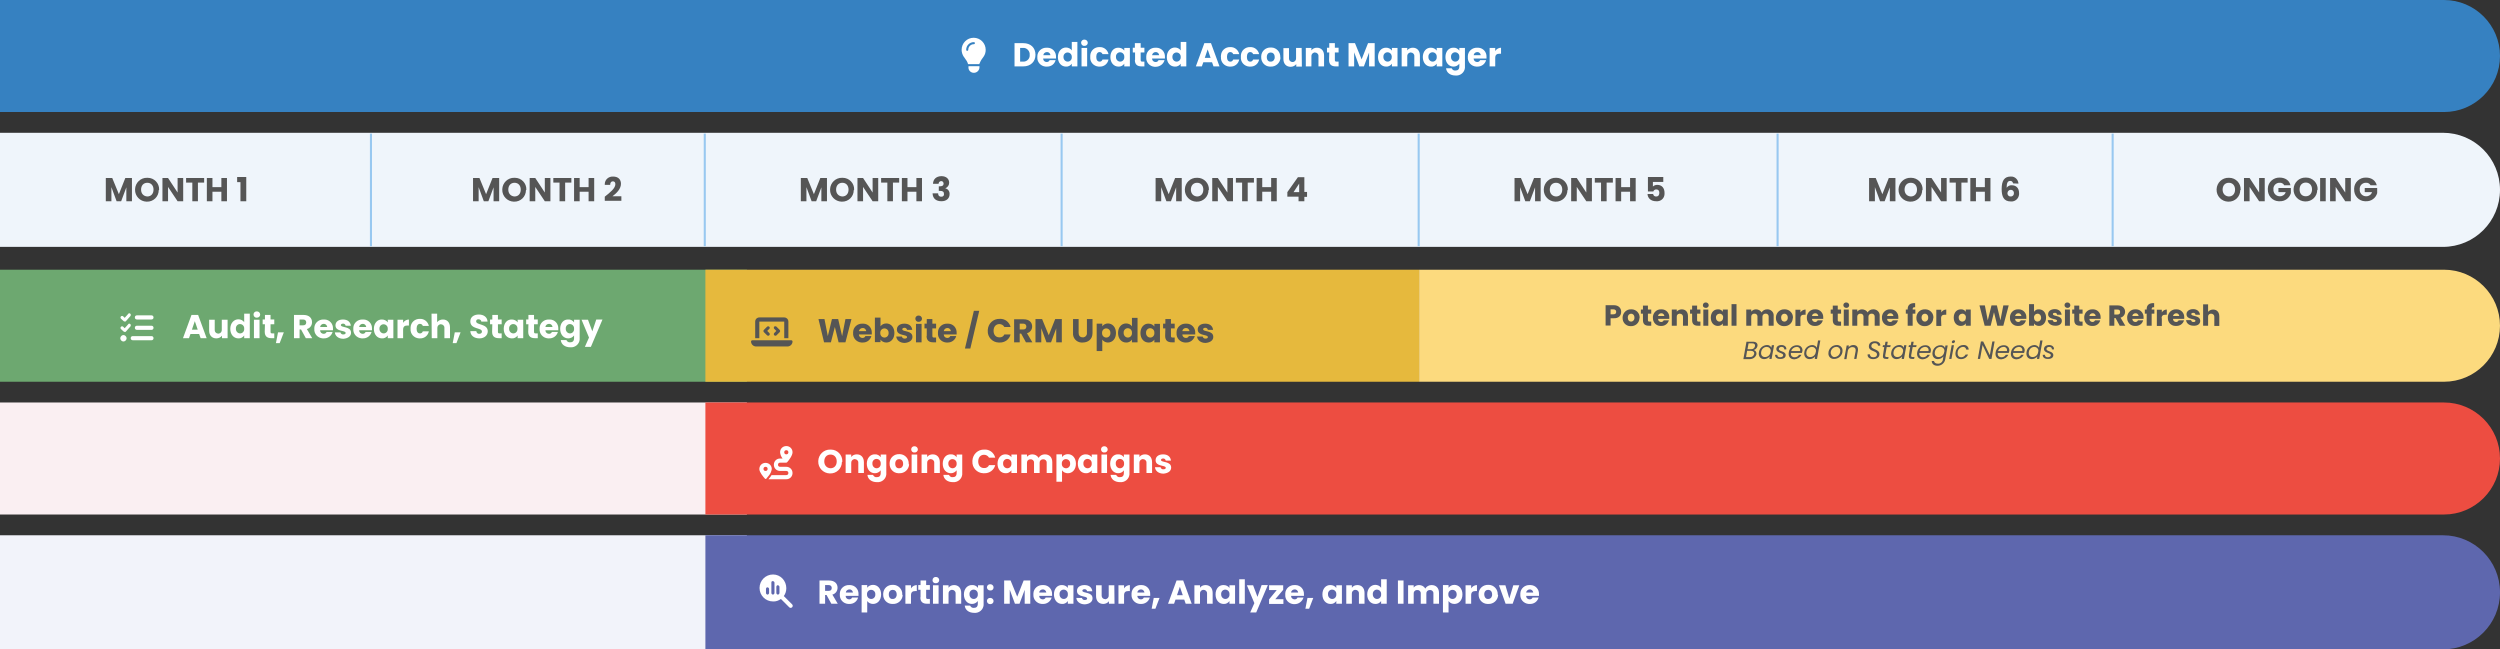
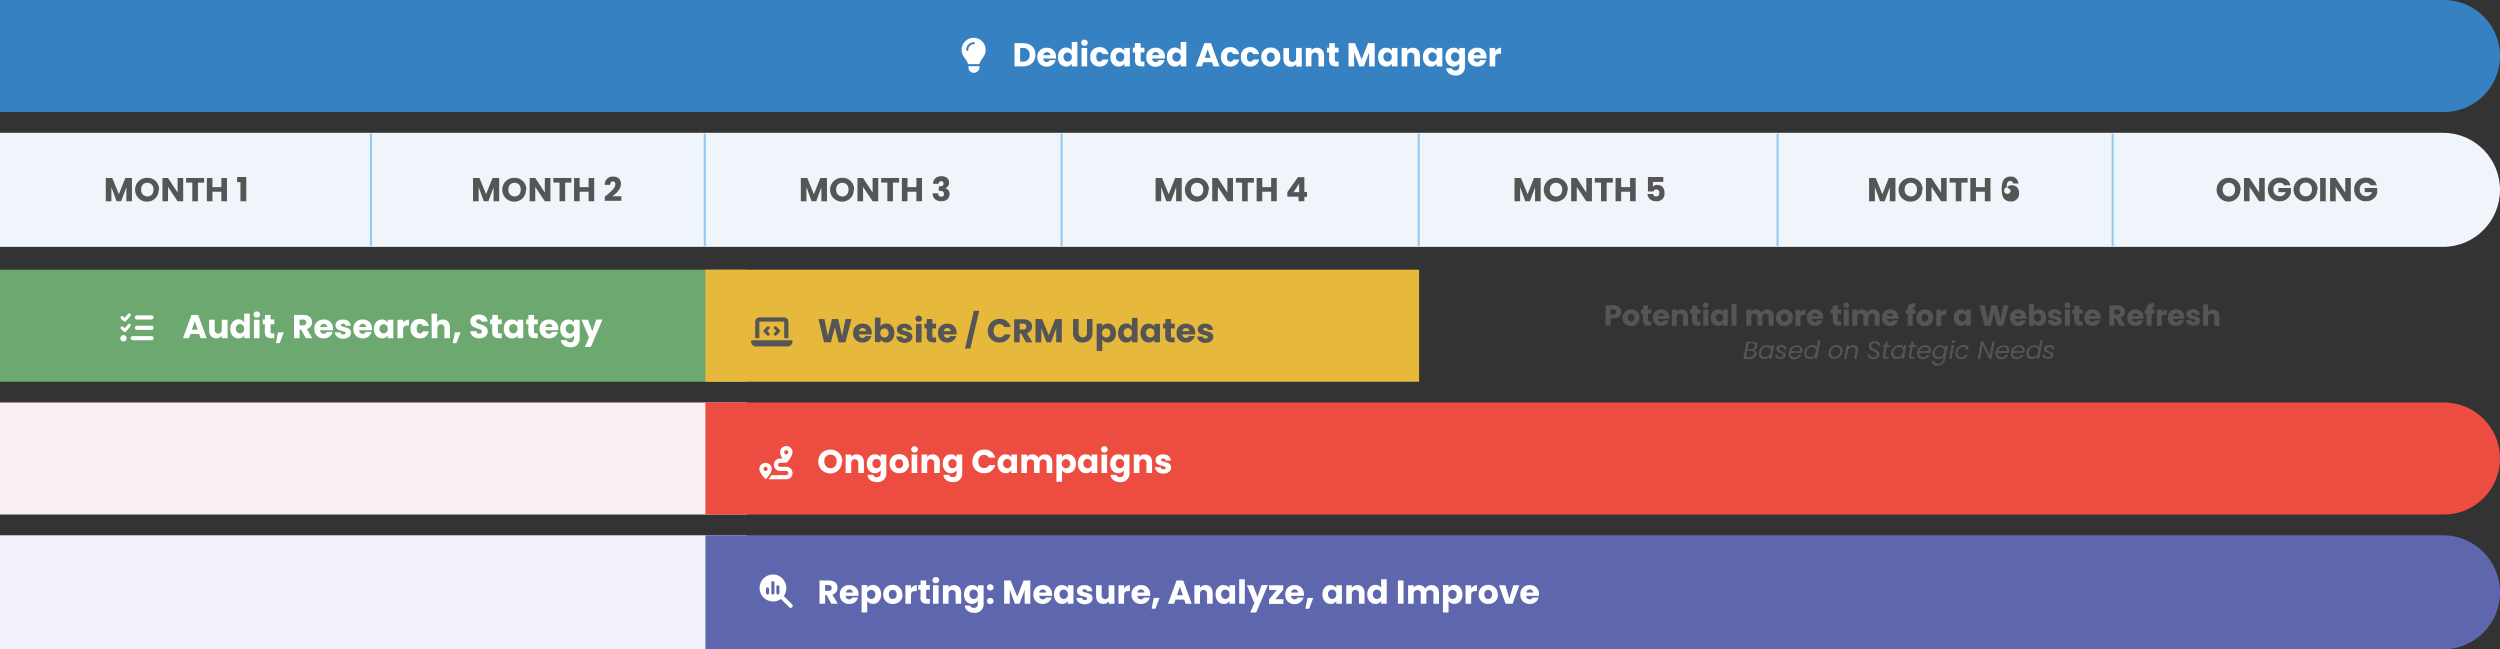
<svg xmlns="http://www.w3.org/2000/svg" id="Layer_1" x="0px" y="0px" viewBox="0 0 1205 313" style="enable-background:new 0 0 1205 313;" xml:space="preserve">
  <rect x="0" y="0" width="1205" height="313" fill="#333333" stroke="none" />
  <style type="text/css">	.st0{fill:#EFF5FB;}	.st1{fill:#555555;}	.st2{fill:#98C8F0;}	.st3{opacity:0.996;fill:#3782C2;enable-background:new    ;}	.st4{fill:#FFFFFF;}	.st5{fill:#6DA870;}	.st6{fill:#E6B93D;}	.st7{fill:#FCDA7E;}	.st8{fill:#FAEFF2;}	.st9{fill:#ED4D41;}	.st10{fill:#F2F3FA;}	.st11{fill:#5E67AE;}</style>
  <g transform="translate(-151 -2242)">
    <path class="st0" d="M151,2306h1177.5c15.2,0,27.5,12.3,27.5,27.5l0,0c0,15.2-12.3,27.5-27.5,27.5l0,0H151l0,0V2306L151,2306z" />
    <path class="st1" d="M202,2339h2.7v-6.8l2.5,6.8h2.2l2.5-6.7v6.7h2.7v-11.2h-3.2l-3.1,7.8l-3.2-7.8H202V2339z M227.7,2333.4   c0.1-3.1-2.4-5.7-5.5-5.7c-0.1,0-0.2,0-0.3,0c-3.1-0.1-5.7,2.4-5.8,5.5c0,0.1,0,0.2,0,0.2c-0.1,3.1,2.4,5.7,5.5,5.8   c0.1,0,0.2,0,0.2,0c3.1,0.1,5.7-2.4,5.7-5.5C227.7,2333.5,227.7,2333.4,227.7,2333.4z M219,2333.4c0-2,1.2-3.3,3-3.3   c1.8,0,3,1.3,3,3.3c0,2-1.2,3.3-3,3.3C220.2,2336.6,219,2335.3,219,2333.4z M236.6,2327.8v7l-4.6-7h-2.7v11.2h2.7v-6.9l4.6,6.9h2.7   v-11.2H236.6z M240.7,2330h3v9h2.7v-9h3v-2.2h-8.7V2330z M257.7,2339h2.7v-11.2h-2.7v4.4h-4.3v-4.4h-2.7v11.2h2.7v-4.6h4.3V2339z    M266.9,2339h2.8v-11.7h-4.4v2.5h1.6V2339z" />
    <path class="st1" d="M379,2339h2.7v-6.8l2.5,6.8h2.2l2.5-6.7v6.7h2.7v-11.2h-3.2l-3.1,7.8l-3.2-7.8H379V2339z M404.7,2333.4   c0.1-3.1-2.4-5.7-5.5-5.7c-0.1,0-0.2,0-0.3,0c-3.1-0.1-5.7,2.4-5.8,5.5c0,0.1,0,0.2,0,0.2c-0.1,3.1,2.4,5.7,5.5,5.8   c0.1,0,0.2,0,0.2,0c3.1,0.1,5.7-2.4,5.7-5.5C404.7,2333.5,404.7,2333.4,404.7,2333.4z M396,2333.4c0-2,1.2-3.3,3-3.3   c1.8,0,3,1.3,3,3.3c0,2-1.2,3.3-3,3.3C397.2,2336.6,396,2335.3,396,2333.4z M413.6,2327.8v7l-4.6-7h-2.7v11.2h2.7v-6.9l4.6,6.9h2.7   v-11.2H413.6z M417.7,2330h3v9h2.7v-9h3v-2.2h-8.7V2330z M434.7,2339h2.7v-11.2h-2.7v4.4h-4.3v-4.4h-2.7v11.2h2.7v-4.6h4.3V2339z    M442.5,2338.8h8v-2.2h-4.3c1.9-1.4,4.1-3.5,4.1-6c0-2-1.2-3.5-3.8-3.5c-2.1-0.1-3.9,1.4-4,3.5c0,0.2,0,0.3,0,0.5h2.6   c0-1.1,0.5-1.7,1.3-1.7c0.8,0,1.2,0.5,1.2,1.4c0,2-2.6,4-5.1,6L442.5,2338.8z" />
    <path class="st1" d="M537,2339h2.7v-6.8l2.5,6.8h2.2l2.5-6.7v6.7h2.7v-11.2h-3.2l-3.1,7.8l-3.2-7.8H537V2339z M562.7,2333.4   c0.1-3.1-2.4-5.7-5.5-5.7c-0.1,0-0.2,0-0.3,0c-3.1-0.1-5.7,2.4-5.8,5.5c0,0.1,0,0.2,0,0.2c-0.1,3.1,2.4,5.7,5.5,5.8   c0.1,0,0.2,0,0.2,0c3.1,0.1,5.7-2.4,5.7-5.5C562.7,2333.5,562.7,2333.4,562.7,2333.4z M554,2333.4c0-2,1.2-3.3,3-3.3   c1.8,0,3,1.3,3,3.3c0,2-1.2,3.3-3,3.3C555.2,2336.6,554,2335.3,554,2333.4z M571.6,2327.8v7l-4.6-7h-2.7v11.2h2.7v-6.9l4.6,6.9h2.7   v-11.2H571.6z M575.7,2330h3v9h2.7v-9h3v-2.2h-8.7V2330z M592.7,2339h2.7v-11.2h-2.7v4.4h-4.3v-4.4h-2.7v11.2h2.7v-4.6h4.3V2339z    M600.7,2330.6h2.7c0-0.7,0.5-1.2,1.1-1.3c0,0,0.1,0,0.1,0c0.6-0.1,1.1,0.4,1.2,1c0,0.1,0,0.1,0,0.2c0,1.1-0.9,1.3-1.8,1.3h-0.5   v2.2h0.5c1.4,0,2,0.4,2,1.5c0.1,0.7-0.4,1.3-1.1,1.3c-0.1,0-0.1,0-0.2,0c-0.8,0.1-1.5-0.5-1.5-1.3c0-0.1,0-0.2,0-0.3h-2.7   c0.1,2.6,1.8,3.8,4.3,3.8c2.4,0,3.9-1.4,3.9-3.4c0.1-1.3-0.7-2.5-2-2.8v-0.1c1.1-0.4,1.8-1.5,1.8-2.6c0-1.8-1.3-3.2-3.8-3.2   C602.3,2327,600.8,2328.3,600.7,2330.6z" />
    <path class="st1" d="M708,2339h2.7v-6.8l2.5,6.8h2.2l2.5-6.7v6.7h2.7v-11.2h-3.2l-3.1,7.8l-3.2-7.8H708V2339z M733.7,2333.4   c0.1-3.1-2.4-5.7-5.5-5.7c-0.1,0-0.2,0-0.3,0c-3.1-0.1-5.7,2.4-5.8,5.5c0,0.1,0,0.2,0,0.2c-0.1,3.1,2.4,5.7,5.5,5.8   c0.1,0,0.2,0,0.2,0c3.1,0.1,5.7-2.4,5.7-5.5C733.7,2333.5,733.7,2333.4,733.7,2333.4z M725,2333.4c0-2,1.2-3.3,3-3.3   c1.8,0,3,1.3,3,3.3c0,2-1.2,3.3-3,3.3C726.2,2336.6,725,2335.3,725,2333.4z M742.6,2327.8v7l-4.6-7h-2.7v11.2h2.7v-6.9l4.6,6.9h2.7   v-11.2H742.6z M746.7,2330h3v9h2.7v-9h3v-2.2h-8.7V2330z M763.7,2339h2.7v-11.2h-2.7v4.4h-4.3v-4.4h-2.7v11.2h2.7v-4.6h4.3V2339z    M777,2339h2.7v-2.1h1.3v-2.4h-1.3v-7.1h-3.1l-5.1,7.2v2.2h5.4V2339z M774.5,2334.6l2.7-4.1v4.1H774.5z" />
    <path class="st1" d="M881,2339h2.7v-6.8l2.5,6.8h2.2l2.5-6.7v6.7h2.7v-11.2h-3.2l-3.1,7.8l-3.2-7.8H881V2339z M906.7,2333.4   c0.1-3.1-2.4-5.7-5.5-5.7c-0.1,0-0.2,0-0.3,0c-3.1-0.1-5.7,2.4-5.8,5.5c0,0.1,0,0.2,0,0.2c-0.1,3.1,2.4,5.7,5.5,5.8   c0.1,0,0.2,0,0.2,0c3.1,0.1,5.7-2.4,5.7-5.5C906.7,2333.5,906.7,2333.4,906.7,2333.4z M898,2333.4c0-2,1.2-3.3,3-3.3   c1.8,0,3,1.3,3,3.3c0,2-1.2,3.3-3,3.3C899.2,2336.6,898,2335.3,898,2333.4z M915.6,2327.8v7l-4.6-7h-2.7v11.2h2.7v-6.9l4.6,6.9h2.7   v-11.2H915.6z M919.7,2330h3v9h2.7v-9h3v-2.2h-8.7V2330z M936.7,2339h2.7v-11.2h-2.7v4.4h-4.3v-4.4h-2.7v11.2h2.7v-4.6h4.3V2339z    M945.3,2327.3v7h2.6c0.2-0.6,0.7-1,1.4-1c1,0,1.5,0.6,1.5,1.6c0,1-0.4,1.8-1.5,1.8c-0.7,0.1-1.4-0.4-1.5-1.2h-2.7   c0.1,2,1.6,3.5,4.2,3.5c2.1,0.2,3.9-1.3,4-3.4c0-0.2,0-0.5,0-0.7c0-1.9-1-3.8-3.5-3.8c-0.8,0-1.6,0.3-2.1,0.8v-2.2h5v-2.4H945.3z" />
-     <path class="st1" d="M1052,2339h2.7v-6.8l2.5,6.8h2.2l2.5-6.7v6.7h2.7v-11.2h-3.2l-3.1,7.8l-3.2-7.8h-3.2V2339z M1077.7,2333.4   c0.1-3.1-2.4-5.7-5.5-5.7c-0.1,0-0.2,0-0.3,0c-3.1-0.1-5.7,2.4-5.8,5.5c0,0.1,0,0.2,0,0.2c-0.1,3.1,2.4,5.7,5.5,5.8   c0.1,0,0.2,0,0.2,0c3.1,0.1,5.7-2.4,5.7-5.5C1077.7,2333.5,1077.7,2333.4,1077.7,2333.4z M1069,2333.4c0-2,1.2-3.3,3-3.3   c1.8,0,3,1.3,3,3.3c0,2-1.2,3.3-3,3.3C1070.2,2336.6,1069,2335.3,1069,2333.4z M1086.6,2327.8v7l-4.6-7h-2.7v11.2h2.7v-6.9l4.6,6.9   h2.7v-11.2H1086.6z M1090.7,2330h3v9h2.7v-9h3v-2.2h-8.7V2330z M1107.7,2339h2.7v-11.2h-2.7v4.4h-4.3v-4.4h-2.7v11.2h2.7v-4.6h4.3   V2339z M1123.9,2330.5c-0.1-1.9-1.7-3.5-3.6-3.4c-0.1,0-0.1,0-0.2,0c-3,0-4.3,2-4.3,6c0,3.5,0.9,6,4.4,6c2,0.2,3.8-1.3,4-3.4   c0-0.2,0-0.4,0-0.6c0-2.4-1.4-3.8-3.5-3.8c-1-0.1-1.9,0.4-2.5,1.2c0-2.3,0.5-3.3,1.7-3.3c0.7-0.1,1.3,0.5,1.4,1.2c0,0,0,0,0,0   L1123.9,2330.5z M1120.1,2333.5c0.8-0.1,1.5,0.5,1.6,1.3c0,0.1,0,0.2,0,0.3c0.1,0.8-0.5,1.5-1.3,1.6c-0.1,0-0.2,0-0.2,0   c-0.8,0.1-1.5-0.5-1.6-1.3c0-0.1,0-0.2,0-0.3c0-0.8,0.6-1.5,1.4-1.6C1119.9,2333.5,1120,2333.5,1120.1,2333.5z" />
+     <path class="st1" d="M1052,2339h2.7v-6.8l2.5,6.8h2.2l2.5-6.7v6.7h2.7v-11.2h-3.2l-3.1,7.8l-3.2-7.8h-3.2V2339z M1077.7,2333.4   c0.1-3.1-2.4-5.7-5.5-5.7c-0.1,0-0.2,0-0.3,0c-3.1-0.1-5.7,2.4-5.8,5.5c0,0.1,0,0.2,0,0.2c-0.1,3.1,2.4,5.7,5.5,5.8   c0.1,0,0.2,0,0.2,0c3.1,0.1,5.7-2.4,5.7-5.5C1077.7,2333.5,1077.7,2333.4,1077.7,2333.4z M1069,2333.4c0-2,1.2-3.3,3-3.3   c1.8,0,3,1.3,3,3.3c0,2-1.2,3.3-3,3.3C1070.2,2336.6,1069,2335.3,1069,2333.4z M1086.6,2327.8v7l-4.6-7h-2.7v11.2h2.7v-6.9l4.6,6.9   h2.7v-11.2H1086.6z M1090.7,2330h3v9h2.7v-9h3v-2.2h-8.7V2330z M1107.7,2339h2.7v-11.2h-2.7v4.4h-4.3v-4.4h-2.7v11.2h2.7v-4.6h4.3   V2339z M1123.9,2330.5c-0.1-1.9-1.7-3.5-3.6-3.4c-0.1,0-0.1,0-0.2,0c-3,0-4.3,2-4.3,6c0,3.5,0.9,6,4.4,6c2,0.2,3.8-1.3,4-3.4   c0-0.2,0-0.4,0-0.6c0-2.4-1.4-3.8-3.5-3.8c-1-0.1-1.9,0.4-2.5,1.2c0-2.3,0.5-3.3,1.7-3.3c0.7-0.1,1.3,0.5,1.4,1.2c0,0,0,0,0,0   L1123.9,2330.5z M1120.1,2333.5c0,0.1,0,0.2,0,0.3c0.1,0.8-0.5,1.5-1.3,1.6c-0.1,0-0.2,0-0.2,0   c-0.8,0.1-1.5-0.5-1.6-1.3c0-0.1,0-0.2,0-0.3c0-0.8,0.6-1.5,1.4-1.6C1119.9,2333.5,1120,2333.5,1120.1,2333.5z" />
    <path class="st1" d="M1231,2333.4c0.1-3.1-2.4-5.7-5.5-5.7c-0.1,0-0.2,0-0.3,0c-3.1-0.1-5.7,2.4-5.8,5.5c0,0.1,0,0.2,0,0.2   c-0.1,3.1,2.4,5.7,5.5,5.8c0.1,0,0.2,0,0.2,0c3.1,0.1,5.7-2.4,5.7-5.5C1231.1,2333.5,1231.1,2333.4,1231,2333.4z M1222.3,2333.4   c0-2,1.2-3.3,3-3.3c1.8,0,3,1.3,3,3.3c0,2-1.2,3.3-3,3.3C1223.5,2336.6,1222.3,2335.3,1222.3,2333.4z M1239.9,2327.8v7l-4.6-7h-2.7   v11.2h2.7v-6.9l4.6,6.9h2.7v-11.2H1239.9z M1249.8,2327.6c-3-0.1-5.6,2.2-5.7,5.2c0,0.2,0,0.3,0,0.5c-0.1,3,2.2,5.6,5.2,5.7   c0.2,0,0.3,0,0.5,0c2.5,0.1,4.7-1.5,5.4-3.9v-2.5h-6v2h3.5c-0.3,1.2-1.5,2-2.7,2c-1.6,0.1-3-1.1-3.2-2.7c0-0.2,0-0.4,0-0.6   c-0.2-1.6,1-3,2.6-3.2c0.1,0,0.3,0,0.4,0c0.9-0.1,1.8,0.4,2.2,1.2h3C1254.5,2329,1252.5,2327.6,1249.8,2327.6z M1269.3,2339h2.7   v-11.2h-2.7V2339z M1268.1,2333.3c0.1-3.1-2.4-5.7-5.5-5.7c-0.1,0-0.2,0-0.3,0c-3.1-0.1-5.7,2.4-5.8,5.5c0,0.1,0,0.2,0,0.2   c-0.1,3.1,2.4,5.7,5.5,5.8c0.1,0,0.2,0,0.2,0c3.1,0.1,5.7-2.4,5.7-5.5C1268.1,2333.5,1268.1,2333.4,1268.1,2333.3z M1259.4,2333.3   c0-2,1.2-3.3,3-3.3c1.8,0,3,1.3,3,3.3c0,2-1.2,3.3-3,3.3C1260.5,2336.6,1259.4,2335.3,1259.4,2333.3z M1281.4,2327.8v7l-4.6-7h-2.7   v11.2h2.7v-6.9l4.6,6.9h2.7v-11.2H1281.4z M1291.4,2327.6c-3-0.1-5.6,2.2-5.7,5.2c0,0.2,0,0.3,0,0.5c-0.1,3,2.2,5.6,5.2,5.7   c0.2,0,0.3,0,0.5,0c2.5,0.1,4.7-1.5,5.4-3.9v-2.5h-6v2h3.5c-0.3,1.2-1.5,2-2.7,2c-1.6,0.1-3-1.1-3.2-2.7c0-0.2,0-0.4,0-0.6   c-0.2-1.6,1-3,2.6-3.2c0.1,0,0.3,0,0.4,0c0.9-0.1,1.8,0.4,2.2,1.2h3C1296,2329,1294.1,2327.6,1291.4,2327.6z" />
    <path class="st2" d="M330.3,2360.7h-1v-54.3h1V2360.7z" />
    <path class="st2" d="M491.2,2360.7h-1v-54.3h1V2360.7z" />
    <path class="st2" d="M663.2,2360.7h-1v-54.3h1V2360.7z" />
    <path class="st2" d="M1008.3,2360.7h-1v-54.3h1V2360.7z" />
    <path class="st2" d="M835.3,2360.7h-1v-54.3h1V2360.7z" />
    <path class="st2" d="M1169.8,2360.7h-1v-54.3h1V2360.7z" />
    <path class="st3" d="M151,2242h1178c14.9,0,27,12.1,27,27l0,0l0,0c0,14.9-12.1,27-27,27l0,0H151l0,0V2242L151,2242z" />
    <path class="st4" d="M644.2,2262.8H640v11.2h4.2c3.6,0,5.9-2.3,5.9-5.6C650.1,2265,647.8,2262.8,644.2,2262.8z M642.7,2271.6v-6.5   h1.3c1.6-0.2,3.1,1.1,3.3,2.7c0,0.2,0,0.4,0,0.6c0.2,1.6-1,3.1-2.7,3.3c-0.2,0-0.4,0-0.6,0H642.7z M655.6,2267.1   c0.8-0.1,1.6,0.6,1.7,1.4c0,0,0,0.1,0,0.1h-3.4C653.9,2267.8,654.7,2267.1,655.6,2267.1L655.6,2267.1z M659.8,2271h-2.9   c-0.2,0.6-0.8,0.9-1.4,0.9c-0.9,0-1.7-0.7-1.7-1.6c0,0,0-0.1,0-0.1h6.2c0-0.3,0-0.5,0-0.8c0.1-2.3-1.6-4.3-4-4.4   c-0.2,0-0.3,0-0.5,0c-2.4-0.1-4.4,1.7-4.5,4c0,0.2,0,0.4,0,0.5c-0.2,2.4,1.6,4.4,4,4.6c0.2,0,0.3,0,0.5,0   C657.6,2274.2,659.3,2272.9,659.8,2271L659.8,2271z M660.9,2269.5c0,2.8,1.7,4.6,3.9,4.6c1.1,0.1,2.2-0.5,2.8-1.4v1.3h2.7v-11.8   h-2.7v4.1c-0.6-0.9-1.7-1.4-2.8-1.4C662.7,2264.9,660.9,2266.7,660.9,2269.5L660.9,2269.5z M667.6,2269.5c0.1,1.1-0.7,2.1-1.8,2.2   c-0.1,0-0.1,0-0.2,0c-1.1,0-2-1-2-2.1c0,0,0-0.1,0-0.1c-0.1-1.1,0.7-2.1,1.8-2.2c0.1,0,0.1,0,0.2,0c1.1,0,2,0.9,2,2   C667.6,2269.4,667.6,2269.5,667.6,2269.5L667.6,2269.5z M672.3,2274h2.7v-8.9h-2.7V2274z M673.7,2264.1c0.8,0.1,1.6-0.6,1.6-1.4   c0,0,0-0.1,0-0.1c0-0.8-0.7-1.5-1.5-1.5c0,0-0.1,0-0.1,0c-0.8-0.1-1.6,0.6-1.6,1.4c0,0,0,0.1,0,0.1   C672.1,2263.5,672.8,2264.2,673.7,2264.1C673.7,2264.1,673.7,2264.1,673.7,2264.1z M676.5,2269.5c-0.2,2.4,1.6,4.4,4,4.6   c0.2,0,0.4,0,0.5,0c2.1,0.1,3.9-1.3,4.3-3.4h-2.9c-0.2,0.6-0.8,1.1-1.4,1c-1,0-1.6-0.8-1.6-2.3c0-1.5,0.7-2.3,1.6-2.3   c0.7,0,1.2,0.4,1.4,1h2.9c-0.4-2-2.2-3.5-4.3-3.4c-2.4-0.1-4.4,1.7-4.5,4.1C676.5,2269.2,676.5,2269.4,676.5,2269.5z M686.2,2269.5   c0,2.8,1.7,4.6,3.9,4.6c1.1,0.1,2.2-0.5,2.8-1.4v1.3h2.7v-8.9h-2.7v1.3c-0.6-0.9-1.7-1.4-2.8-1.4   C687.9,2264.9,686.2,2266.7,686.2,2269.5z M692.9,2269.5c0.1,1.1-0.7,2.1-1.8,2.2c-0.1,0-0.1,0-0.2,0c-1.1,0-2-1-2-2.1   c0-0.1,0-0.1,0-0.2c-0.1-1.1,0.7-2.1,1.8-2.2c0.1,0,0.1,0,0.2,0c1.1,0,2,0.9,2,2C692.9,2269.4,692.9,2269.5,692.9,2269.5z    M698,2270.9c0,2.3,1.3,3.1,3.2,3.1h1.4v-2.3h-1c-0.6,0-0.8-0.2-0.8-0.8v-3.6h1.8v-2.3h-1.8v-2.2H698v2.2H697v2.3h1.1V2270.9z    M708,2267.1c0.8-0.1,1.6,0.6,1.7,1.4c0,0,0,0.1,0,0.1h-3.4C706.4,2267.8,707.1,2267.1,708,2267.1L708,2267.1z M712.3,2271h-2.9   c-0.2,0.6-0.8,0.9-1.4,0.9c-0.9,0-1.7-0.7-1.7-1.6c0,0,0-0.1,0-0.1h6.2c0-0.3,0-0.5,0-0.8c0.1-2.3-1.6-4.3-4-4.4   c-0.2,0-0.3,0-0.5,0c-2.4-0.1-4.4,1.7-4.5,4.1c0,0.2,0,0.4,0,0.5c-0.2,2.4,1.6,4.4,4,4.6c0.2,0,0.3,0,0.5,0   C710,2274.2,711.8,2272.9,712.3,2271z M713.4,2269.5c0,2.8,1.7,4.6,3.9,4.6c1.1,0.1,2.2-0.5,2.8-1.4v1.3h2.7v-11.8h-2.7v4.1   c-0.6-0.9-1.7-1.4-2.8-1.4C715.2,2264.9,713.4,2266.7,713.4,2269.5L713.4,2269.5z M720.1,2269.5c0.1,1.1-0.7,2.1-1.8,2.2   c-0.1,0-0.1,0-0.2,0c-1.1,0-2-1-2-2.1c0-0.1,0-0.1,0-0.1c-0.1-1.1,0.7-2.1,1.8-2.2c0.1,0,0.1,0,0.2,0c1.1,0,2,0.9,2,2   C720.1,2269.4,720.1,2269.5,720.1,2269.5z M735.9,2274h2.9l-4.1-11.2h-3.2l-4.1,11.2h2.9l0.7-2h4.2L735.9,2274z M734.5,2269.9h-2.8   l1.4-4.1L734.5,2269.9z M739.5,2269.5c-0.2,2.4,1.6,4.4,4,4.6c0.2,0,0.4,0,0.5,0c2.1,0.1,3.9-1.3,4.3-3.4h-2.9   c-0.2,0.6-0.8,1.1-1.4,1c-1,0-1.6-0.8-1.6-2.3c0-1.5,0.7-2.3,1.6-2.3c0.7,0,1.2,0.4,1.4,1h2.9c-0.4-2-2.2-3.5-4.3-3.4   c-2.4-0.1-4.4,1.7-4.5,4.1C739.4,2269.2,739.5,2269.4,739.5,2269.5L739.5,2269.5z M749.1,2269.5c-0.2,2.4,1.6,4.4,4,4.6   c0.2,0,0.4,0,0.5,0c2.1,0.1,3.9-1.3,4.3-3.4H755c-0.2,0.6-0.8,1.1-1.4,1c-1,0-1.6-0.8-1.6-2.3s0.7-2.3,1.6-2.3c0.7,0,1.2,0.4,1.4,1   h2.9c-0.4-2-2.2-3.5-4.3-3.4c-2.4-0.1-4.4,1.7-4.5,4.1C749.1,2269.2,749.1,2269.4,749.1,2269.5L749.1,2269.5z M768.1,2269.5   c0.1-2.4-1.8-4.5-4.2-4.6c-0.1,0-0.3,0-0.4,0c-2.4-0.1-4.5,1.7-4.6,4.2c0,0.1,0,0.3,0,0.4c-0.1,2.4,1.7,4.5,4.1,4.6   c0.2,0,0.3,0,0.5,0c2.4,0.1,4.5-1.7,4.7-4.2C768.1,2269.8,768.1,2269.7,768.1,2269.5L768.1,2269.5z M761.6,2269.5   c0-1.5,0.9-2.2,1.9-2.2c1,0,1.9,0.7,1.9,2.2c0.1,1.1-0.6,2.1-1.7,2.2c-0.1,0-0.1,0-0.2,0C762.4,2271.8,761.6,2271,761.6,2269.5   L761.6,2269.5z M778.4,2265.1h-2.7v4.9c0.1,0.9-0.5,1.7-1.4,1.9c-0.1,0-0.2,0-0.3,0c-0.9,0-1.7-0.7-1.7-1.6c0-0.1,0-0.2,0-0.3v-4.8   h-2.7v5.2c0,2.4,1.4,3.8,3.5,3.8c1.1,0,2.1-0.5,2.7-1.3v1.2h2.7L778.4,2265.1z M786.5,2274h2.7v-5.2c0-2.4-1.4-3.8-3.4-3.8   c-1.1,0-2.1,0.4-2.7,1.3v-1.2h-2.7v8.9h2.7v-4.8c-0.1-0.9,0.5-1.7,1.4-1.9c0.1,0,0.2,0,0.3,0c0.9,0,1.7,0.7,1.7,1.6   c0,0.1,0,0.2,0,0.3V2274z M791.6,2270.9c0,2.3,1.3,3.1,3.2,3.1h1.4v-2.3h-1c-0.6,0-0.8-0.2-0.8-0.8v-3.6h1.8v-2.3h-1.8v-2.2h-2.7   v2.2h-1.1v2.3h1.1L791.6,2270.9z M801,2274h2.7v-6.8l2.5,6.8h2.2l2.5-6.7v6.7h2.7v-11.2h-3.2l-3.1,7.8l-3.2-7.8H801V2274z    M815.2,2269.5c0,2.8,1.7,4.6,3.9,4.6c1.1,0.1,2.2-0.5,2.8-1.4v1.3h2.7v-8.9h-2.7v1.3c-0.6-0.9-1.7-1.4-2.7-1.4   C816.9,2264.9,815.2,2266.7,815.2,2269.5z M821.8,2269.5c0.1,1.1-0.7,2.1-1.8,2.2c-0.1,0-0.1,0-0.2,0c-1.1,0-2-1-2-2.1   c0-0.1,0-0.1,0-0.2c-0.1-1.1,0.7-2.1,1.8-2.2c0.1,0,0.1,0,0.2,0c1.1,0,2,0.9,2,2C821.9,2269.4,821.9,2269.5,821.8,2269.5z    M832.7,2274h2.7v-5.2c0-2.4-1.4-3.8-3.4-3.8c-1.1,0-2.1,0.4-2.7,1.3v-1.2h-2.7v8.9h2.7v-4.8c-0.1-0.9,0.5-1.7,1.4-1.9   c0.1,0,0.2,0,0.3,0c0.9,0,1.7,0.7,1.7,1.6c0,0.1,0,0.2,0,0.3L832.7,2274z M836.8,2269.5c0,2.8,1.7,4.6,3.9,4.6   c1.1,0.1,2.2-0.5,2.8-1.4v1.3h2.7v-8.9h-2.7v1.3c-0.6-0.9-1.7-1.4-2.8-1.4C838.6,2264.9,836.8,2266.7,836.8,2269.5z M843.5,2269.5   c0.1,1.1-0.7,2.1-1.8,2.2c-0.1,0-0.1,0-0.2,0c-1.1,0-2-1-2-2.1c0-0.1,0-0.1,0-0.2c-0.1-1.1,0.7-2.1,1.8-2.2c0.1,0,0.1,0,0.2,0   c1.1,0,2,0.9,2,2C843.5,2269.4,843.5,2269.5,843.5,2269.5L843.5,2269.5z M847.7,2269.5c0,2.8,1.7,4.6,3.9,4.6   c1.1,0,2.1-0.5,2.8-1.4v1.3c0,1.5-0.8,2-1.9,2c-0.8,0.1-1.5-0.4-1.8-1.1H848c0.2,2.1,2,3.5,4.6,3.5c2.3,0.2,4.3-1.5,4.5-3.7   c0-0.2,0-0.5,0-0.7v-8.9h-2.7v1.3c-0.6-0.9-1.7-1.5-2.8-1.4C849.4,2264.9,847.7,2266.7,847.7,2269.5z M854.4,2269.5   c0.1,1.1-0.7,2.1-1.8,2.2c-0.1,0-0.1,0-0.2,0c-1.1,0-2-1-2-2.1c0-0.1,0-0.1,0-0.2c-0.1-1.1,0.7-2.1,1.8-2.2c0.1,0,0.1,0,0.2,0   c1.1,0,2,0.9,2,2C854.4,2269.4,854.4,2269.5,854.4,2269.5z M863,2267.1c0.8-0.1,1.6,0.6,1.7,1.4c0,0,0,0.1,0,0.1h-3.4   C861.4,2267.8,862.1,2267.1,863,2267.1z M867.3,2271h-2.9c-0.2,0.6-0.8,0.9-1.4,0.9c-0.9,0-1.7-0.7-1.7-1.6c0,0,0-0.1,0-0.1h6.2   c0-0.3,0-0.5,0-0.8c0.1-2.3-1.6-4.3-4-4.4c-0.2,0-0.3,0-0.5,0c-2.4-0.1-4.4,1.7-4.5,4c0,0.2,0,0.4,0,0.5c-0.2,2.4,1.6,4.4,4,4.6   c0.2,0,0.4,0,0.5,0C865,2274.2,866.8,2272.9,867.3,2271L867.3,2271z M871.7,2269.9c0-1.5,0.8-2,2-2h0.8v-2.9   c-1.1,0-2.2,0.6-2.8,1.6v-1.5h-2.7v8.9h2.7V2269.9z" />
    <path class="st4" d="M623,2272.9c0.4-1,0.9-2,1.6-2.9c0.2-0.2,0.3-0.5,0.5-0.7c0.7-1,1-2.1,1-3.3c0-3.2-2.6-5.8-5.8-5.8   c0,0,0,0,0,0c-3.2,0-5.8,2.6-5.8,5.8c0,1.2,0.4,2.4,1,3.3c0.2,0.2,0.3,0.5,0.5,0.7c0.7,0.9,1.3,1.8,1.6,2.9L623,2272.9L623,2272.9z    M620.4,2277.1c1.5,0,2.7-1.2,2.7-2.7c0,0,0,0,0,0v-0.5h-5.3v0.5C617.7,2275.9,618.9,2277.1,620.4,2277.1L620.4,2277.1z    M617.7,2266c0,0.3-0.2,0.5-0.5,0.5c-0.3,0-0.5-0.2-0.5-0.5c0-2.1,1.7-3.7,3.7-3.7c0,0,0,0,0,0c0.3,0,0.5,0.2,0.5,0.5   c0,0.3-0.2,0.5-0.5,0.5C618.9,2263.3,617.7,2264.5,617.7,2266C617.7,2266,617.7,2266,617.7,2266z" />
    <rect x="151" y="2372" class="st5" width="360" height="54" />
    <rect x="491" y="2372" class="st6" width="344" height="54" />
-     <path class="st7" d="M835,2372h494c14.9,0,27,12.1,27,27l0,0l0,0c0,14.9-12.1,27-27,27l0,0H835l0,0V2372L835,2372z" />
    <path class="st4" d="M247.7,2405h2.9l-4.1-11.2h-3.2l-4.1,11.2h2.9l0.7-2h4.2L247.7,2405z M246.3,2400.9h-2.8l1.4-4.1L246.3,2400.9   z M260.6,2396.1h-2.7v4.8c0.1,0.9-0.5,1.7-1.4,1.9c-0.1,0-0.2,0-0.3,0c-0.9,0-1.7-0.7-1.7-1.6c0-0.1,0-0.2,0-0.3v-4.8h-2.7v5.2   c0,2.4,1.4,3.8,3.5,3.8c1.1,0,2.1-0.5,2.7-1.3v1.2h2.7V2396.1z M262,2400.5c0,2.8,1.7,4.6,3.9,4.6c1.1,0.1,2.2-0.5,2.8-1.4v1.3h2.7   v-11.8h-2.7v4.1c-0.6-0.9-1.7-1.4-2.8-1.4C263.8,2395.9,262,2397.7,262,2400.5z M268.7,2400.5c0.1,1.1-0.7,2.1-1.8,2.2   c-0.1,0-0.1,0-0.2,0c-1.1,0-2-1-2-2.1c0-0.1,0-0.1,0-0.2c-0.1-1.1,0.7-2.1,1.8-2.2c0.1,0,0.1,0,0.2,0c1.1,0,2,0.9,2,2   C268.7,2400.4,268.7,2400.5,268.7,2400.5z M273.4,2405h2.7v-8.9h-2.7V2405z M274.8,2395.1c0.8,0.1,1.6-0.6,1.6-1.4c0,0,0-0.1,0-0.1   c0-0.8-0.7-1.5-1.5-1.5c0,0-0.1,0-0.1,0c-0.8-0.1-1.6,0.6-1.6,1.4c0,0,0,0.1,0,0.1C273.2,2394.5,273.9,2395.2,274.8,2395.1   C274.7,2395.1,274.8,2395.1,274.8,2395.1z M278.6,2401.9c0,2.3,1.3,3.1,3.2,3.1h1.4v-2.3h-1c-0.6,0-0.8-0.2-0.8-0.8v-3.6h1.8v-2.3   h-1.8v-2.2h-2.7v2.2h-1.1v2.3h1.1L278.6,2401.9z M284,2407.4h1.8l2-5.2H285L284,2407.4z M298.6,2397.4c0,0.9-0.5,1.4-1.5,1.4h-1.7   v-2.8h1.7C298.1,2396,298.6,2396.6,298.6,2397.4L298.6,2397.4z M292.7,2393.8v11.2h2.7v-4.2h0.7l2.3,4.2h3.1l-2.6-4.4   c1.5-0.4,2.5-1.7,2.5-3.3c0-2-1.4-3.5-4.1-3.5L292.7,2393.8z M307,2398.1c0.8-0.1,1.6,0.6,1.7,1.4c0,0,0,0.1,0,0.1h-3.4   C305.4,2398.8,306.1,2398.1,307,2398.1z M311.3,2402h-2.9c-0.2,0.6-0.8,0.9-1.4,0.9c-0.9,0-1.7-0.7-1.7-1.6c0,0,0-0.1,0-0.1h6.2   c0-0.3,0-0.5,0-0.8c0.1-2.3-1.6-4.3-4-4.4c-0.2,0-0.3,0-0.5,0c-2.4-0.1-4.4,1.7-4.5,4c0,0.2,0,0.4,0,0.5c-0.2,2.4,1.6,4.4,4,4.6   c0.2,0,0.3,0,0.5,0C309,2405.2,310.8,2403.9,311.3,2402L311.3,2402z M320.2,2402.4c0-3.3-4.9-2.3-4.9-3.7c0-0.4,0.4-0.7,1-0.7   c0.6-0.1,1.2,0.4,1.3,1h2.5c-0.2-1.8-1.5-3-3.8-3c-2.3,0-3.6,1.2-3.6,2.8c0,3.3,4.9,2.2,4.9,3.7c0,0.4-0.4,0.7-1.1,0.7   c-0.7,0.1-1.3-0.4-1.4-1h-2.7c0.1,1.7,1.7,3.1,4.1,3.1C318.8,2405.1,320.2,2404,320.2,2402.4L320.2,2402.4z M325.8,2398.1   c0.8-0.1,1.6,0.6,1.7,1.4c0,0,0,0.1,0,0.1h-3.4C324.2,2398.8,324.9,2398.1,325.8,2398.1L325.8,2398.1z M330.1,2402h-2.9   c-0.2,0.6-0.8,0.9-1.4,0.9c-0.9,0-1.7-0.7-1.7-1.6c0,0,0-0.1,0-0.1h6.2c0-0.3,0-0.5,0-0.8c0.1-2.3-1.6-4.3-4-4.4   c-0.2,0-0.3,0-0.5,0c-2.4-0.1-4.4,1.7-4.5,4c0,0.2,0,0.4,0,0.5c-0.2,2.4,1.6,4.4,4,4.6c0.2,0,0.3,0,0.5,0   C327.8,2405.2,329.6,2403.9,330.1,2402z M331.2,2400.5c0,2.8,1.7,4.6,3.9,4.6c1.1,0.1,2.2-0.5,2.8-1.4v1.3h2.7v-8.9h-2.7v1.3   c-0.6-0.9-1.7-1.4-2.8-1.4C333,2395.9,331.2,2397.7,331.2,2400.5L331.2,2400.5z M337.9,2400.5c0.1,1.1-0.7,2.1-1.8,2.2   c-0.1,0-0.1,0-0.2,0c-1.1,0-2-1-2-2.1c0,0,0-0.1,0-0.1c-0.1-1.1,0.7-2.1,1.8-2.2c0.1,0,0.1,0,0.2,0c1.1,0,2,0.9,2,2   C337.9,2400.4,337.9,2400.5,337.9,2400.5L337.9,2400.5z M345.3,2400.9c0-1.5,0.8-2,2-2h0.8v-2.9c-1.1,0-2.2,0.6-2.8,1.6v-1.5h-2.7   v8.9h2.7V2400.9z M348.9,2400.5c-0.2,2.4,1.6,4.4,4,4.6c0.2,0,0.4,0,0.5,0c2.1,0.1,3.9-1.3,4.3-3.4h-2.9c-0.2,0.6-0.8,1.1-1.4,1   c-1,0-1.6-0.8-1.6-2.3c0-1.5,0.7-2.3,1.6-2.3c0.7,0,1.2,0.4,1.4,1h2.9c-0.4-2-2.2-3.5-4.3-3.4c-2.4-0.1-4.4,1.7-4.5,4.1   C348.9,2400.2,348.9,2400.4,348.9,2400.5L348.9,2400.5z M359.1,2405h2.7v-4.8c-0.1-0.9,0.5-1.7,1.4-1.9c0.1,0,0.2,0,0.3,0   c0.9,0,1.7,0.7,1.7,1.6c0,0.1,0,0.2,0,0.3v4.8h2.7v-5.2c0-2.4-1.4-3.8-3.4-3.8c-1.1,0-2.1,0.4-2.8,1.3v-4.1h-2.7L359.1,2405z    M369.2,2407.4h1.8l2-5.2h-2.8L369.2,2407.4z M386.1,2401.7c0-3.8-5.6-2.9-5.6-4.8c0-0.6,0.4-1,1-1c0.1,0,0.1,0,0.2,0   c0.7,0,1.3,0.5,1.3,1.1c0,0,0,0,0,0h3c-0.1-2.1-1.8-3.4-4.2-3.4c-2.4,0-4.1,1.2-4.1,3.3c0,4,5.6,2.9,5.6,4.9c0,0.7-0.5,1.1-1.3,1.1   c-0.7,0.1-1.3-0.5-1.4-1.2c0,0,0-0.1,0-0.1h-2.9c0.1,2.3,2,3.5,4.4,3.5C384.6,2405.1,386.1,2403.5,386.1,2401.7L386.1,2401.7z    M388.2,2401.9c0,2.3,1.3,3.1,3.2,3.1h1.4v-2.3h-1c-0.6,0-0.8-0.2-0.8-0.8v-3.6h1.8v-2.3H391v-2.2h-2.7v2.2h-1.1v2.3h1.1   L388.2,2401.9z M393.8,2400.5c0,2.8,1.7,4.6,3.9,4.6c1.1,0.1,2.2-0.5,2.8-1.4v1.3h2.7v-8.9h-2.7v1.3c-0.6-0.9-1.7-1.4-2.8-1.4   C395.5,2395.9,393.8,2397.7,393.8,2400.5L393.8,2400.5z M400.4,2400.5c0.1,1.1-0.7,2.1-1.8,2.2c-0.1,0-0.1,0-0.2,0   c-1.1,0-2-1-2-2.1c0-0.1,0-0.1,0-0.2c-0.1-1.1,0.7-2.1,1.8-2.2c0.1,0,0.1,0,0.2,0c1.1,0,2,0.9,2,2   C400.5,2400.4,400.4,2400.5,400.4,2400.5L400.4,2400.5z M405.6,2401.9c0,2.3,1.3,3.1,3.2,3.1h1.4v-2.3h-1c-0.6,0-0.8-0.2-0.8-0.8   v-3.6h1.8v-2.3h-1.8v-2.2h-2.7v2.2h-1.1v2.3h1.1L405.6,2401.9z M415.6,2398.1c0.8-0.1,1.6,0.6,1.7,1.4c0,0,0,0.1,0,0.1h-3.4   C413.9,2398.8,414.7,2398.1,415.6,2398.1L415.6,2398.1z M419.9,2402H417c-0.2,0.6-0.8,0.9-1.4,0.9c-0.9,0-1.7-0.7-1.7-1.6   c0,0,0-0.1,0-0.1h6.2c0-0.3,0-0.5,0-0.8c0.1-2.3-1.6-4.3-4-4.4c-0.2,0-0.3,0-0.5,0c-2.4-0.1-4.4,1.7-4.5,4c0,0.2,0,0.4,0,0.5   c-0.2,2.4,1.6,4.4,4,4.6c0.2,0,0.3,0,0.5,0C417.6,2405.2,419.4,2403.9,419.9,2402L419.9,2402z M421,2400.5c0,2.8,1.7,4.6,3.9,4.6   c1.1,0,2.1-0.5,2.8-1.4v1.3c0,1.5-0.8,2-1.9,2c-0.8,0.1-1.5-0.4-1.8-1.1h-2.7c0.2,2.1,2,3.5,4.6,3.5c2.3,0.2,4.3-1.5,4.5-3.7   c0-0.2,0-0.5,0-0.7v-8.9h-2.7v1.3c-0.6-0.9-1.7-1.5-2.8-1.4C422.7,2395.9,421,2397.7,421,2400.5L421,2400.5z M427.7,2400.5   c0.1,1.1-0.7,2.1-1.8,2.2c-0.1,0-0.1,0-0.2,0c-1.1,0-2-1-2-2.1c0-0.1,0-0.1,0-0.2c-0.1-1.1,0.7-2.1,1.8-2.2c0.1,0,0.1,0,0.2,0   c1.1,0,2,0.9,2,2C427.7,2400.4,427.7,2400.5,427.7,2400.5L427.7,2400.5z M436.5,2401.7l-2.1-5.6h-3.1l3.6,8.6l-2,4.5h2.9l5.6-13.2   h-3L436.5,2401.7z" />
    <path class="st1" d="M548.2,2407h3.3l1.9-7.4l1.8,7.4h3.3l2.9-11.2h-2.9l-1.6,8.2l-1.9-8.2h-3l-2,8.2l-1.6-8.2h-2.9L548.2,2407z    M566.8,2400.1c0.8-0.1,1.6,0.6,1.7,1.4c0,0,0,0.1,0,0.1H565C565.1,2400.8,565.9,2400.1,566.8,2400.1z M571,2404h-2.9   c-0.2,0.6-0.8,0.9-1.4,0.9c-0.9,0-1.7-0.7-1.7-1.6c0,0,0-0.1,0-0.1h6.2c0-0.3,0-0.5,0-0.8c0.1-2.3-1.6-4.3-4-4.4   c-0.2,0-0.3,0-0.5,0c-2.4-0.1-4.4,1.7-4.5,4c0,0.2,0,0.4,0,0.5c-0.2,2.4,1.6,4.4,4,4.6c0.2,0,0.3,0,0.5,0   C568.8,2407.2,570.5,2405.9,571,2404L571,2404z M575.4,2399.3v-4.2h-2.7v11.8h2.7v-1.2c0.6,0.9,1.7,1.4,2.8,1.4   c2.2,0,3.9-1.8,3.9-4.6s-1.7-4.6-3.9-4.6C577.1,2397.9,576,2398.4,575.4,2399.3z M579.3,2402.5c0.1,1.1-0.7,2.1-1.8,2.2   c-0.1,0-0.1,0-0.2,0c-1.1,0-2-0.9-2-2c0-0.1,0-0.1,0-0.2c-0.1-1.1,0.7-2.1,1.8-2.2c0.1,0,0.1,0,0.2,0c1.1,0,2,0.9,2,2   C579.3,2402.4,579.3,2402.5,579.3,2402.5L579.3,2402.5z M590.8,2404.4c0-3.3-4.9-2.3-4.9-3.7c0-0.4,0.4-0.7,1-0.7   c0.6-0.1,1.2,0.4,1.3,1h2.5c-0.2-1.8-1.5-3-3.8-3c-2.3,0-3.6,1.2-3.6,2.8c0,3.3,4.9,2.2,4.9,3.7c0,0.4-0.4,0.7-1.1,0.7   c-0.7,0.1-1.3-0.4-1.4-1h-2.7c0.1,1.7,1.7,3.1,4.1,3.1C589.4,2407.1,590.8,2406,590.8,2404.4z M592.5,2407h2.7v-8.9h-2.7V2407z    M593.8,2397.1c0.8,0.1,1.6-0.6,1.6-1.4c0,0,0-0.1,0-0.1c0-0.8-0.7-1.5-1.5-1.5c0,0-0.1,0-0.1,0c-0.8-0.1-1.6,0.6-1.6,1.4   c0,0,0,0.1,0,0.1C592.2,2396.5,592.9,2397.2,593.8,2397.1C593.8,2397.1,593.8,2397.1,593.8,2397.1z M597.6,2403.9   c0,2.3,1.3,3.1,3.2,3.1h1.4v-2.3h-1c-0.6,0-0.8-0.2-0.8-0.8v-3.6h1.8v-2.3h-1.8v-2.2h-2.7v2.2h-1.1v2.3h1.1V2403.9z M607.6,2400.1   c0.8-0.1,1.6,0.6,1.7,1.4c0,0,0,0.1,0,0.1h-3.4C606,2400.8,606.7,2400.1,607.6,2400.1L607.6,2400.1z M611.9,2404H609   c-0.2,0.6-0.8,0.9-1.4,0.9c-0.9,0-1.7-0.7-1.7-1.6c0,0,0-0.1,0-0.1h6.2c0-0.3,0-0.5,0-0.8c0.1-2.3-1.6-4.3-4-4.4   c-0.2,0-0.3,0-0.5,0c-2.4-0.1-4.4,1.7-4.5,4c0,0.2,0,0.4,0,0.5c-0.2,2.4,1.6,4.4,4,4.6c0.2,0,0.4,0,0.5,0   C609.6,2407.2,611.4,2405.9,611.9,2404z M616.1,2410h2.6l4.3-18.2h-2.6L616.1,2410z M627.1,2401.4c-0.2,3,2.2,5.6,5.2,5.7   c0.2,0,0.3,0,0.5,0c2.5,0.1,4.7-1.5,5.3-3.9h-3c-0.4,0.9-1.3,1.5-2.4,1.4c-1.7,0-2.8-1.2-2.8-3.2c0-2,1.2-3.2,2.8-3.2   c1,0,1.9,0.5,2.4,1.4h3c-0.6-2.4-2.8-4.1-5.3-3.9c-3-0.1-5.5,2.2-5.7,5.3C627.1,2401.1,627.1,2401.2,627.1,2401.4z M645.7,2399.4   c0,0.9-0.5,1.4-1.5,1.4h-1.7v-2.8h1.7C645.2,2398,645.7,2398.6,645.7,2399.4z M639.8,2395.8v11.2h2.7v-4.2h0.7l2.3,4.2h3.1   l-2.6-4.4c1.5-0.4,2.5-1.7,2.5-3.2c0-2-1.4-3.5-4.1-3.5H639.8z M650.2,2407h2.7v-6.8l2.5,6.8h2.2l2.5-6.7v6.7h2.7v-11.2h-3.2   l-3.1,7.8l-3.2-7.8h-3.2V2407z M668.2,2402.5c-0.2,2.4,1.6,4.4,3.9,4.6c0.2,0,0.5,0,0.7,0c2.6,0,4.8-1.5,4.8-4.6v-6.7h-2.7v6.7   c0.1,1-0.6,1.9-1.6,2.1c-0.1,0-0.3,0-0.4,0c-1.3,0-2-0.8-2-2.1v-6.7h-2.7L668.2,2402.5z M682.3,2399.3v-1.3h-2.7v13.2h2.7v-5.5   c0.6,0.9,1.7,1.4,2.7,1.4c2.2,0,3.9-1.8,3.9-4.6s-1.7-4.6-3.9-4.6C684,2397.9,682.9,2398.4,682.3,2399.3z M686.2,2402.5   c0.1,1.1-0.7,2.1-1.8,2.2c-0.1,0-0.1,0-0.2,0c-1.1,0-2-0.9-2-2c0-0.1,0-0.1,0-0.2c-0.1-1.1,0.7-2.1,1.8-2.2c0.1,0,0.1,0,0.2,0   c1.1,0,2,0.9,2,2C686.2,2402.4,686.2,2402.5,686.2,2402.5z M689.9,2402.5c0,2.8,1.7,4.6,3.9,4.6c1.1,0.1,2.2-0.5,2.8-1.4v1.3h2.7   v-11.8h-2.7v4.1c-0.6-0.9-1.7-1.4-2.8-1.4C691.6,2397.9,689.9,2399.7,689.9,2402.5L689.9,2402.5z M696.6,2402.5   c0.1,1.1-0.7,2.1-1.8,2.2c-0.1,0-0.1,0-0.2,0c-1.1,0-2-1-2-2.1c0-0.1,0-0.1,0-0.2c-0.1-1.1,0.7-2.1,1.8-2.2c0.1,0,0.1,0,0.2,0   c1.1,0,2,0.9,2,2C696.6,2402.4,696.6,2402.5,696.6,2402.5z M700.7,2402.5c0,2.8,1.7,4.6,3.9,4.6c1.1,0.1,2.2-0.5,2.8-1.4v1.3h2.7   v-8.9h-2.7v1.3c-0.6-0.9-1.7-1.4-2.8-1.4C702.5,2397.9,700.7,2399.7,700.7,2402.5L700.7,2402.5z M707.4,2402.5   c0.1,1.1-0.7,2.1-1.8,2.2c-0.1,0-0.1,0-0.2,0c-1.1,0-2-1-2-2.1c0-0.1,0-0.1,0-0.2c-0.1-1.1,0.7-2.1,1.8-2.2c0.1,0,0.1,0,0.2,0   c1.1,0,2,0.9,2,2C707.4,2402.4,707.4,2402.5,707.4,2402.5L707.4,2402.5z M712.6,2403.9c0,2.3,1.3,3.1,3.2,3.1h1.4v-2.3h-1   c-0.6,0-0.8-0.2-0.8-0.8v-3.6h1.8v-2.3h-1.8v-2.2h-2.7v2.2h-1.1v2.3h1.1L712.6,2403.9z M722.6,2400.1c0.8-0.1,1.6,0.6,1.7,1.4   c0,0,0,0.1,0,0.1h-3.4C720.9,2400.8,721.7,2400.1,722.6,2400.1L722.6,2400.1z M726.9,2404h-2.9c-0.2,0.6-0.8,0.9-1.4,0.9   c-0.9,0-1.7-0.7-1.7-1.6c0,0,0-0.1,0-0.1h6.2c0-0.3,0-0.5,0-0.8c0.1-2.3-1.6-4.3-4-4.4c-0.2,0-0.3,0-0.5,0c-2.4-0.1-4.4,1.7-4.5,4   c0,0.2,0,0.4,0,0.5c-0.2,2.4,1.6,4.4,4,4.6c0.2,0,0.3,0,0.5,0C724.6,2407.2,726.3,2405.9,726.9,2404L726.9,2404z M735.8,2404.4   c0-3.3-4.9-2.3-4.9-3.7c0-0.4,0.4-0.7,1-0.7c0.6-0.1,1.2,0.4,1.3,1h2.5c-0.2-1.8-1.5-3-3.8-3c-2.3,0-3.6,1.2-3.6,2.8   c0,3.3,4.9,2.2,4.9,3.7c0,0.4-0.4,0.7-1.1,0.7c-0.7,0.1-1.3-0.4-1.4-1H728c0.1,1.7,1.7,3.1,4.1,3.1   C734.4,2407.1,735.8,2406,735.8,2404.4L735.8,2404.4z" />
    <path class="st1" d="M927.3,2393.6v-2.5h1.3c1,0,1.4,0.5,1.4,1.2c0,0.8-0.4,1.2-1.4,1.2H927.3z M932.4,2392.3   c0-1.8-1.2-3.2-3.6-3.2h-3.9v9.8h2.4v-3.5h1.5C931.3,2395.5,932.4,2394,932.4,2392.3L932.4,2392.3z M941.3,2395.1   c0.1-2.1-1.6-3.9-3.7-4c-0.1,0-0.3,0-0.4,0c-2.1-0.1-3.9,1.5-4.1,3.7c0,0.1,0,0.2,0,0.4c-0.1,2.1,1.5,3.9,3.6,4c0.1,0,0.3,0,0.4,0   c2.1,0.1,4-1.5,4.1-3.7C941.3,2395.3,941.3,2395.2,941.3,2395.1L941.3,2395.1z M935.6,2395.1c0-1.3,0.8-1.9,1.6-1.9   c0.8,0,1.6,0.6,1.6,1.9c0.1,0.9-0.5,1.8-1.5,1.9c-0.1,0-0.1,0-0.2,0C936.3,2397,935.6,2396.4,935.6,2395.1L935.6,2395.1z    M942.9,2396.3c0,2,1.1,2.7,2.8,2.7h1.2v-2H946c-0.5,0-0.7-0.2-0.7-0.7v-3.1h1.6v-2h-1.6v-1.9h-2.4v1.9h-1v2h1V2396.3z M951.7,2393   c0.7-0.1,1.4,0.5,1.5,1.2c0,0,0,0.1,0,0.1h-3C950.2,2393.6,950.9,2393,951.7,2393z M955.4,2396.4h-2.5c-0.2,0.5-0.7,0.8-1.2,0.8   c-0.8,0-1.5-0.6-1.5-1.4c0,0,0-0.1,0-0.1h5.4c0-0.2,0-0.5,0-0.7c0.1-2-1.4-3.8-3.5-3.9c-0.1,0-0.3,0-0.4,0c-2.1-0.1-3.8,1.5-4,3.5   c0,0.2,0,0.3,0,0.5c-0.1,2.1,1.4,3.9,3.5,4c0.1,0,0.3,0,0.4,0C953.4,2399.2,954.9,2398.1,955.4,2396.4z M962.2,2399h2.4v-4.6   c0-2.1-1.2-3.3-3-3.3c-0.9,0-1.8,0.4-2.4,1.1v-1h-2.4v7.8h2.4v-4.2c-0.1-0.8,0.4-1.5,1.2-1.6c0.1,0,0.2,0,0.3,0   c0.8,0,1.5,0.6,1.5,1.4c0,0.1,0,0.2,0,0.3L962.2,2399z M966.6,2396.3c0,2,1.1,2.7,2.8,2.7h1.2v-2h-0.9c-0.5,0-0.7-0.2-0.7-0.7v-3.1   h1.6v-2H969v-1.9h-2.4v1.9h-1v2h1V2396.3z M972,2399h2.4v-7.8H972V2399z M973.2,2390.4c0.7,0.1,1.4-0.5,1.4-1.2c0,0,0,0,0-0.1   c0-0.7-0.6-1.3-1.3-1.3c0,0-0.1,0-0.1,0c-0.7-0.1-1.4,0.5-1.4,1.2c0,0,0,0.1,0,0.1C971.7,2389.8,972.3,2390.4,973.2,2390.4   C973.1,2390.4,973.1,2390.4,973.2,2390.4L973.2,2390.4z M975.6,2395.1c0,2.5,1.5,4,3.4,4c1,0,1.9-0.4,2.4-1.2v1.1h2.4v-7.8h-2.4   v1.1c-0.5-0.8-1.4-1.3-2.4-1.2C977.1,2391.1,975.6,2392.6,975.6,2395.1L975.6,2395.1z M981.5,2395.1c0.1,1-0.6,1.8-1.5,1.9   c-0.1,0-0.1,0-0.2,0c-1,0-1.7-0.8-1.7-1.8c0,0,0-0.1,0-0.1c-0.1-1,0.6-1.8,1.6-1.9c0.1,0,0.1,0,0.2,0c1,0,1.7,0.8,1.7,1.8   C981.5,2395,981.5,2395,981.5,2395.1L981.5,2395.1z M985.6,2399h2.4v-10.4h-2.4V2399z M1003.5,2399h2.4v-4.6c0.2-1.7-1-3.1-2.7-3.3   c-0.2,0-0.3,0-0.5,0c-1.1,0-2.1,0.6-2.6,1.5c-0.5-0.9-1.6-1.5-2.7-1.5c-0.9,0-1.7,0.4-2.3,1.1v-1h-2.4v7.8h2.4v-4.2   c-0.1-0.8,0.5-1.5,1.2-1.6c0.1,0,0.2,0,0.3,0c0.8-0.1,1.5,0.5,1.5,1.3c0,0.1,0,0.2,0,0.3v4.2h2.4v-4.2c-0.1-0.8,0.5-1.5,1.2-1.6   c0.1,0,0.2,0,0.3,0c0.8-0.1,1.5,0.5,1.5,1.3c0,0.1,0,0.2,0,0.3L1003.5,2399z M1015.2,2395.1c0.1-2.1-1.6-3.9-3.7-4   c-0.1,0-0.3,0-0.4,0c-2.1-0.1-3.9,1.5-4.1,3.7c0,0.1,0,0.2,0,0.4c-0.1,2.1,1.5,3.9,3.6,4c0.1,0,0.3,0,0.4,0c2.1,0.1,4-1.5,4.1-3.7   C1015.2,2395.3,1015.2,2395.2,1015.2,2395.1L1015.2,2395.1z M1009.5,2395.1c0-1.3,0.8-1.9,1.6-1.9c0.8,0,1.6,0.6,1.6,1.9   c0.1,0.9-0.5,1.8-1.5,1.9c-0.1,0-0.1,0-0.2,0C1010.2,2397,1009.5,2396.4,1009.5,2395.1L1009.5,2395.1z M1018.8,2395.4   c0-1.3,0.7-1.7,1.8-1.7h0.7v-2.5c-1,0-1.9,0.5-2.5,1.4v-1.3h-2.4v7.8h2.4L1018.8,2395.4z M1025.9,2393c0.7-0.1,1.4,0.5,1.5,1.2   c0,0,0,0.1,0,0.1h-3C1024.4,2393.6,1025.1,2393,1025.9,2393L1025.9,2393z M1029.6,2396.4h-2.5c-0.2,0.5-0.7,0.8-1.2,0.8   c-0.8,0-1.5-0.6-1.5-1.4c0,0,0-0.1,0-0.1h5.4c0-0.2,0-0.5,0-0.7c0.1-2-1.4-3.8-3.5-3.9c-0.1,0-0.3,0-0.4,0c-2.1-0.1-3.8,1.5-4,3.5   c0,0.2,0,0.3,0,0.5c-0.1,2.1,1.4,3.9,3.5,4c0.2,0,0.3,0,0.5,0C1027.6,2399.2,1029.2,2398.1,1029.6,2396.4z M1034.4,2396.3   c0,2,1.1,2.7,2.8,2.7h1.2v-2h-0.9c-0.5,0-0.7-0.2-0.7-0.7v-3.1h1.6v-2h-1.6v-1.9h-2.4v1.9h-1v2h1L1034.4,2396.3z M1039.7,2399h2.4   v-7.8h-2.4V2399z M1040.9,2390.4c0.7,0.1,1.4-0.5,1.4-1.2c0,0,0,0,0-0.1c0-0.7-0.6-1.3-1.3-1.3c0,0-0.1,0-0.1,0   c-0.7-0.1-1.4,0.5-1.4,1.2c0,0,0,0.1,0,0.1C1039.5,2389.8,1040.1,2390.4,1040.9,2390.4C1040.8,2390.4,1040.9,2390.4,1040.9,2390.4z    M1054.6,2399h2.4v-4.6c0.2-1.7-1-3.1-2.7-3.3c-0.2,0-0.3,0-0.5,0c-1.1,0-2.1,0.6-2.6,1.5c-0.5-0.9-1.6-1.5-2.7-1.5   c-0.9,0-1.7,0.4-2.3,1.1v-1h-2.4v7.8h2.4v-4.2c-0.1-0.8,0.5-1.5,1.2-1.6c0.1,0,0.2,0,0.3,0c0.8-0.1,1.5,0.5,1.5,1.3   c0,0.1,0,0.2,0,0.3v4.2h2.4v-4.2c-0.1-0.8,0.5-1.5,1.2-1.6c0.1,0,0.2,0,0.3,0c0.8-0.1,1.5,0.5,1.5,1.3c0,0.1,0,0.2,0,0.3   L1054.6,2399z M1062.1,2393c0.7-0.1,1.4,0.5,1.5,1.2c0,0,0,0.1,0,0.1h-3C1060.6,2393.6,1061.3,2393,1062.1,2393L1062.1,2393z    M1065.8,2396.4h-2.5c-0.2,0.5-0.7,0.8-1.2,0.8c-0.8,0-1.5-0.6-1.5-1.4c0,0,0-0.1,0-0.1h5.4c0-0.2,0-0.5,0-0.7   c0.1-2-1.4-3.8-3.5-3.9c-0.1,0-0.3,0-0.4,0c-2.1-0.1-3.8,1.5-4,3.5c0,0.2,0,0.3,0,0.5c-0.1,2.1,1.4,3.9,3.5,4c0.2,0,0.3,0,0.5,0   C1063.8,2399.2,1065.4,2398.1,1065.8,2396.4L1065.8,2396.4z M1070.5,2399h2.4v-5.8h1.3v-2h-1.3v-0.1c0-0.8,0.3-1.1,1.2-1v-2   c-2.4-0.1-3.6,0.9-3.6,2.9v0.2h-0.9v2h0.9V2399z M1082.9,2395.1c0.1-2.1-1.6-3.9-3.7-4c-0.1,0-0.3,0-0.4,0   c-2.1-0.1-3.9,1.5-4.1,3.7c0,0.1,0,0.2,0,0.4c-0.1,2.1,1.5,3.9,3.6,4c0.1,0,0.3,0,0.4,0c2.1,0.1,4-1.5,4.1-3.7   C1082.9,2395.3,1082.9,2395.2,1082.9,2395.1z M1077.2,2395.1c0-1.3,0.8-1.9,1.6-1.9c0.8,0,1.6,0.6,1.6,1.9c0.1,0.9-0.5,1.8-1.5,1.9   c-0.1,0-0.1,0-0.2,0C1078,2397,1077.2,2396.4,1077.2,2395.1L1077.2,2395.1z M1086.6,2395.4c0-1.3,0.7-1.7,1.8-1.7h0.7v-2.5   c-1,0-1.9,0.5-2.4,1.4v-1.3h-2.4v7.8h2.4L1086.6,2395.4z M1092.7,2395.1c0,2.5,1.5,4,3.4,4c1,0,1.9-0.4,2.4-1.2v1.1h2.4v-7.8h-2.4   v1.1c-0.5-0.8-1.4-1.3-2.4-1.2C1094.2,2391.1,1092.7,2392.6,1092.7,2395.1L1092.7,2395.1z M1098.5,2395.1c0.1,1-0.6,1.8-1.5,1.9   c-0.1,0-0.1,0-0.2,0c-1,0-1.7-0.8-1.7-1.8c0,0,0-0.1,0-0.1c-0.1-1,0.6-1.8,1.6-1.9c0.1,0,0.1,0,0.2,0c1,0,1.7,0.8,1.7,1.8   C1098.5,2395,1098.5,2395,1098.5,2395.1z M1107.6,2399h2.9l1.6-6.5l1.6,6.5h2.9l2.6-9.8h-2.6l-1.4,7.2l-1.7-7.2h-2.6l-1.8,7.2   l-1.4-7.2h-2.6L1107.6,2399z M1123.8,2393c0.7-0.1,1.4,0.5,1.5,1.2c0,0,0,0.1,0,0.1h-3C1122.4,2393.6,1123,2393,1123.8,2393   L1123.8,2393z M1127.5,2396.4h-2.5c-0.2,0.5-0.7,0.8-1.2,0.8c-0.8,0-1.5-0.6-1.5-1.4c0,0,0-0.1,0-0.1h5.4c0-0.2,0-0.5,0-0.7   c0.1-2-1.4-3.8-3.5-3.9c-0.1,0-0.3,0-0.4,0c-2.1-0.1-3.8,1.5-4,3.5c0,0.2,0,0.3,0,0.5c-0.1,2.1,1.4,3.9,3.5,4c0.1,0,0.3,0,0.4,0   C1125.6,2399.2,1127.1,2398.1,1127.5,2396.4L1127.5,2396.4z M1131.4,2392.3v-3.7h-2.4v10.4h2.4v-1.1c0.5,0.8,1.5,1.2,2.4,1.2   c1.9,0,3.4-1.6,3.4-4c0-2.5-1.5-4-3.4-4C1132.8,2391,1131.9,2391.5,1131.4,2392.3L1131.4,2392.3z M1134.8,2395.1   c0.1,1-0.6,1.8-1.6,1.9c0,0-0.1,0-0.1,0c-1,0-1.7-0.8-1.7-1.8c0,0,0-0.1,0-0.1c-0.1-1,0.6-1.8,1.6-1.9c0,0,0.1,0,0.1,0   c1,0,1.7,0.8,1.7,1.8C1134.8,2395,1134.8,2395,1134.8,2395.1z M1144.8,2396.7c0-2.9-4.3-2-4.3-3.3c0-0.4,0.3-0.6,0.9-0.6   c0.6-0.1,1.1,0.3,1.1,0.9h2.2c-0.2-1.5-1.3-2.7-3.3-2.7c-2,0-3.2,1.1-3.2,2.4c0,2.9,4.3,2,4.3,3.2c0,0.4-0.3,0.6-0.9,0.6   c-0.6,0.1-1.1-0.3-1.2-0.9h-2.4c0.1,1.5,1.5,2.7,3.6,2.7C1143.6,2399.1,1144.8,2398.1,1144.8,2396.7L1144.8,2396.7z M1146.3,2399   h2.4v-7.8h-2.4V2399z M1147.5,2390.4c0.7,0.1,1.4-0.5,1.4-1.2c0,0,0,0,0-0.1c0-0.7-0.6-1.3-1.3-1.3c0,0-0.1,0-0.1,0   c-0.7-0.1-1.4,0.5-1.4,1.2c0,0,0,0.1,0,0.1C1146.1,2389.8,1146.7,2390.4,1147.5,2390.4C1147.5,2390.4,1147.5,2390.4,1147.5,2390.4   L1147.5,2390.4z M1150.8,2396.3c0,2,1.1,2.7,2.8,2.7h1.2v-2h-0.9c-0.5,0-0.7-0.2-0.7-0.7v-3.1h1.6v-2h-1.6v-1.9h-2.4v1.9h-1v2h1   V2396.3z M1159.6,2393c0.7-0.1,1.4,0.5,1.5,1.2c0,0,0,0.1,0,0.1h-3C1158.1,2393.6,1158.8,2393,1159.6,2393L1159.6,2393z    M1163.3,2396.4h-2.5c-0.2,0.5-0.7,0.8-1.2,0.8c-0.8,0-1.5-0.6-1.5-1.4c0,0,0-0.1,0-0.1h5.4c0-0.2,0-0.5,0-0.7   c0.1-2-1.4-3.8-3.5-3.9c-0.1,0-0.3,0-0.4,0c-2.1-0.1-3.8,1.5-4,3.5c0,0.2,0,0.3,0,0.5c-0.1,2.1,1.4,3.9,3.5,4c0.2,0,0.3,0,0.5,0   C1161.3,2399.2,1162.9,2398.1,1163.3,2396.4z M1172.9,2392.4c0,0.8-0.4,1.2-1.3,1.2h-1.5v-2.4h1.5   C1172.5,2391.2,1172.9,2391.6,1172.9,2392.4L1172.9,2392.4z M1167.7,2389.2v9.8h2.4v-3.7h0.6l2,3.7h2.7l-2.3-3.9   c1.3-0.3,2.2-1.5,2.2-2.8c0-1.7-1.2-3.1-3.6-3.1H1167.7z M1180.3,2393c0.7-0.1,1.4,0.5,1.5,1.2c0,0,0,0.1,0,0.1h-3   C1178.8,2393.6,1179.5,2393,1180.3,2393L1180.3,2393z M1184,2396.4h-2.5c-0.2,0.5-0.7,0.8-1.2,0.8c-0.8,0-1.5-0.6-1.5-1.4   c0,0,0-0.1,0-0.1h5.4c0-0.2,0-0.5,0-0.7c0.1-2-1.4-3.8-3.5-3.9c-0.1,0-0.3,0-0.4,0c-2.1-0.1-3.8,1.5-4,3.5c0,0.2,0,0.3,0,0.5   c-0.1,2.1,1.4,3.9,3.5,4c0.2,0,0.3,0,0.5,0C1182,2399.2,1183.6,2398.1,1184,2396.4L1184,2396.4z M1185.7,2399h2.4v-5.8h1.3v-2h-1.3   v-0.1c0-0.8,0.3-1.1,1.2-1v-2c-2.4-0.1-3.6,0.9-3.6,2.9v0.2h-0.9v2h0.9L1185.7,2399z M1192.9,2395.4c0-1.3,0.7-1.7,1.8-1.7h0.7   v-2.5c-1,0-1.9,0.5-2.4,1.4v-1.3h-2.4v7.8h2.4V2395.4z M1199.9,2393c0.7-0.1,1.4,0.5,1.5,1.2c0,0,0,0.1,0,0.1h-3   C1198.5,2393.6,1199.2,2393,1199.9,2393L1199.9,2393z M1203.7,2396.4h-2.6c-0.2,0.5-0.7,0.8-1.2,0.8c-0.8,0-1.5-0.6-1.5-1.4   c0,0,0-0.1,0-0.1h5.4c0-0.2,0-0.5,0-0.7c0.1-2-1.4-3.8-3.5-3.9c-0.1,0-0.3,0-0.4,0c-2.1-0.1-3.8,1.5-4,3.5c0,0.2,0,0.3,0,0.5   c-0.1,2.1,1.4,3.9,3.5,4c0.1,0,0.3,0,0.4,0C1201.7,2399.2,1203.2,2398.1,1203.7,2396.4L1203.7,2396.4z M1211.5,2396.7   c0-2.9-4.3-2-4.3-3.3c0-0.4,0.3-0.6,0.9-0.6c0.6-0.1,1.1,0.3,1.1,0.9h2.2c-0.2-1.5-1.3-2.7-3.3-2.7c-2,0-3.2,1.1-3.2,2.4   c0,2.9,4.3,2,4.3,3.2c0,0.4-0.3,0.6-0.9,0.6c-0.6,0.1-1.1-0.3-1.2-0.9h-2.4c0.1,1.5,1.5,2.7,3.6,2.7   C1210.3,2399.1,1211.5,2398.1,1211.5,2396.7L1211.5,2396.7z M1212.9,2399h2.4v-4.2c-0.1-0.8,0.4-1.5,1.2-1.6c0.1,0,0.2,0,0.3,0   c0.8,0,1.5,0.6,1.5,1.4c0,0.1,0,0.2,0,0.3v4.2h2.4v-4.6c0-2.1-1.2-3.3-3-3.3c-0.9,0-1.8,0.4-2.4,1.1v-3.6h-2.4L1212.9,2399z" />
    <path class="st1" d="M996.5,2412.6c-0.2,0.9-1,1.6-2,1.5h-1.9l0.5-3h1.9C996,2411.1,996.7,2411.7,996.5,2412.6z M996.9,2408.9   c-0.2,0.9-1,1.5-1.8,1.4h-1.8l0.5-2.8h1.8C996.6,2407.5,997.1,2408,996.9,2408.9z M997.6,2412.8c0.2-0.9-0.3-1.8-1.3-2.1   c0,0,0,0,0,0c0.9-0.2,1.6-1,1.8-1.9c0.2-1.2-0.5-2.1-2.3-2.1h-3l-1.5,8.4h3.1C995.9,2415.1,997.2,2414.2,997.6,2412.8z    M998.8,2411.7c-0.4,2,0.8,3.4,2.5,3.4c1.1,0,2.1-0.5,2.7-1.3l-0.2,1.2h1.1l1.2-6.6h-1.1l-0.2,1.2c-0.4-0.9-1.3-1.4-2.2-1.3   C1000.7,2408.4,999.1,2409.8,998.8,2411.7z M1004.4,2411.7c-0.2,1.4-1.3,2.4-2.7,2.4c-1.2,0-2.1-0.9-1.8-2.5   c0.2-1.4,1.3-2.4,2.7-2.4c1,0,1.9,0.8,1.9,1.8C1004.5,2411.3,1004.5,2411.5,1004.4,2411.7z M1011.7,2413.2c0-2.1-3.3-1.6-3.3-3   c0-0.6,0.6-1,1.3-1c0.9,0,1.4,0.5,1.3,1.2h1c0.2-1.2-0.9-2.1-2.3-2.1c-1.5,0-2.5,0.8-2.5,1.9c0,2.1,3.3,1.7,3.3,3   c0,0.6-0.6,1-1.5,1c-0.9,0-1.4-0.5-1.3-1.2h-1.1c-0.1,1.2,0.9,2,2.3,2C1010.6,2415.1,1011.7,2414.4,1011.7,2413.2z M1016.9,2409.2   c0.9-0.1,1.7,0.5,1.8,1.4c0,0.2,0,0.4-0.1,0.6h-4.2C1014.6,2410.1,1015.7,2409.3,1016.9,2409.2z M1019.3,2413h-1.2   c-0.4,0.8-1.2,1.2-2.1,1.2c-0.9,0.1-1.8-0.6-1.8-1.6c0-0.2,0-0.4,0-0.5h5.3c0.1-0.2,0.1-0.4,0.2-0.6c0.4-1.3-0.4-2.7-1.7-3   c-0.3-0.1-0.6-0.1-0.9-0.1c-2,0-3.6,1.4-3.9,3.4c-0.4,2.1,0.8,3.4,2.7,3.4C1017.3,2415.1,1018.7,2414.3,1019.3,2413z    M1020.7,2411.7c-0.4,2,0.8,3.4,2.5,3.4c1.1,0,2.1-0.5,2.7-1.3l-0.2,1.2h1.1l1.6-8.9h-1.1l-0.6,3.5c-0.4-0.8-1.3-1.3-2.2-1.3   C1022.5,2408.4,1020.9,2409.8,1020.7,2411.7z M1026.2,2411.7c-0.2,1.4-1.3,2.4-2.7,2.4c-1.2,0-2.1-0.9-1.8-2.5   c0.2-1.4,1.3-2.4,2.7-2.4c1,0,1.9,0.8,1.9,1.8C1026.3,2411.3,1026.3,2411.5,1026.2,2411.7z M1039.1,2411.1c0.1-1.5-1.1-2.7-2.5-2.8   c-0.1,0-0.2,0-0.3,0c-2.2,0-4,1.8-4,3.9c0,0,0,0.1,0,0.1c-0.1,1.4,1,2.7,2.5,2.7c0.1,0,0.2,0,0.3,0c2.2,0,4-1.7,4-3.9   C1039.1,2411.1,1039.1,2411.1,1039.1,2411.1z M1033.4,2412.3c-0.1-1.6,1-3,2.6-3.1c0,0,0,0,0.1,0c1-0.1,1.8,0.7,1.9,1.6   c0,0.1,0,0.2,0,0.2c0.1,1.6-1.1,3-2.7,3.1c-0.9,0.1-1.7-0.7-1.8-1.6C1033.4,2412.5,1033.4,2412.4,1033.4,2412.3z M1044.7,2415h1.1   l0.7-3.9c0.3-1.9-0.7-2.8-2.2-2.8c-0.9,0-1.7,0.4-2.3,1.1l0.2-0.9h-1.1l-1.2,6.6h1.1l0.6-3.7v0c0.1-1.2,1.1-2.1,2.3-2.1   c1.1,0,1.7,0.7,1.5,2L1044.7,2415z M1056.9,2412.8c0.1-2.7-4.1-2.2-3.9-4.1c0-0.8,0.7-1.3,1.7-1.3c1,0,1.5,0.6,1.5,1.2h1.1   c0.1-1.2-0.9-2.1-2.6-2.1c-1.7,0-2.9,0.9-2.9,2.4c-0.1,2.7,4,2,3.9,4c0,0.9-0.7,1.3-1.8,1.3c-1.2,0-1.6-0.7-1.6-1.4h-1.1   c-0.2,1.4,1,2.3,2.6,2.3C1055.7,2415.1,1056.9,2414.1,1056.9,2412.8z M1058.6,2413.2c-0.2,1.3,0.3,1.8,1.5,1.8h1l0.2-0.9h-0.8   c-0.7,0-0.9-0.2-0.8-0.9l0.7-3.9h1.7l0.2-0.9h-1.7l0.3-1.7h-1.1l-0.3,1.7h-0.9l-0.2,0.9h0.8L1058.6,2413.2z M1062.6,2411.7   c-0.4,2,0.8,3.4,2.5,3.4c1.1,0,2.1-0.5,2.7-1.3l-0.2,1.2h1.1l1.2-6.6h-1.1l-0.2,1.2c-0.4-0.9-1.3-1.4-2.2-1.3   C1064.5,2408.4,1062.9,2409.8,1062.6,2411.7z M1068.2,2411.7c-0.2,1.4-1.3,2.4-2.7,2.4c-1.2,0-2.1-0.9-1.8-2.5   c0.2-1.4,1.3-2.4,2.7-2.4c1,0,1.9,0.8,1.9,1.8C1068.3,2411.3,1068.3,2411.5,1068.2,2411.7z M1071.1,2413.2   c-0.2,1.3,0.3,1.8,1.5,1.8h1l0.2-0.9h-0.8c-0.7,0-0.9-0.2-0.8-0.9l0.7-3.9h1.7l0.2-0.9h-1.7l0.3-1.7h-1.1l-0.3,1.7h-0.9l-0.2,0.9   h0.8L1071.1,2413.2z M1078.8,2409.2c0.9-0.1,1.7,0.5,1.8,1.4c0,0.2,0,0.4-0.1,0.6h-4.2C1076.5,2410.1,1077.6,2409.3,1078.8,2409.2z    M1081.2,2413h-1.2c-0.4,0.8-1.2,1.2-2.1,1.2c-0.9,0.1-1.8-0.6-1.8-1.6c0-0.2,0-0.4,0-0.5h5.3c0.1-0.2,0.1-0.4,0.2-0.6   c0.4-1.3-0.4-2.7-1.7-3c-0.3-0.1-0.6-0.1-0.9-0.1c-2,0-3.6,1.4-3.9,3.4c-0.4,2.1,0.8,3.4,2.7,3.4   C1079.2,2415.1,1080.6,2414.3,1081.2,2413z M1082.5,2411.7c-0.4,2,0.8,3.4,2.5,3.4c1.1,0,2.1-0.5,2.7-1.3l-0.2,1.4   c-0.1,1.2-1.2,2.2-2.4,2.1c-1.1,0-1.8-0.5-1.9-1.3h-1.1c0,1.4,1.1,2.3,2.8,2.3c1.8,0,3.4-1.3,3.7-3.1l1.2-6.7h-1.1l-0.2,1.2   c-0.4-0.9-1.3-1.4-2.2-1.3C1084.4,2408.4,1082.8,2409.8,1082.5,2411.7z M1088.1,2411.7c-0.2,1.4-1.3,2.4-2.7,2.4   c-1.2,0-2.1-0.9-1.8-2.5c0.2-1.4,1.3-2.4,2.7-2.4c1,0,1.9,0.8,1.9,1.8C1088.2,2411.3,1088.2,2411.5,1088.1,2411.7z M1090.5,2415   h1.1l1.2-6.6h-1.1L1090.5,2415z M1092.4,2407.4c0.4,0,0.8-0.3,0.9-0.7c0.1-0.3-0.1-0.6-0.4-0.7c-0.1,0-0.1,0-0.2,0   c-0.4,0-0.8,0.3-0.9,0.7c-0.1,0.3,0.1,0.6,0.4,0.7C1092.3,2407.4,1092.3,2407.4,1092.4,2407.4z M1093.6,2411.7   c-0.4,2.1,0.7,3.4,2.6,3.4c1.5,0,2.8-0.8,3.4-2.2h-1.2c-0.4,0.8-1.2,1.3-2.1,1.3c-1.2,0-1.9-0.9-1.7-2.5c0.1-1.3,1.2-2.4,2.5-2.5   c0.8-0.1,1.5,0.5,1.6,1.2c0,0,0,0,0,0.1h1.2c0-1.3-1.1-2.3-2.4-2.2c-0.1,0-0.2,0-0.2,0C1095.5,2408.3,1093.9,2409.8,1093.6,2411.7z    M1111.3,2406.6l-1.2,6.6l-3.2-6.6h-1.1l-1.5,8.4h1.1l1.2-6.7l3.2,6.7h1.1l1.5-8.4H1111.3z M1116.6,2409.2c0.9-0.1,1.7,0.5,1.8,1.4   c0,0.2,0,0.4-0.1,0.6h-4.2C1114.3,2410.1,1115.4,2409.3,1116.6,2409.2z M1119,2413h-1.2c-0.4,0.8-1.2,1.2-2.1,1.2   c-0.9,0.1-1.8-0.6-1.8-1.6c0-0.2,0-0.4,0-0.5h5.3c0.1-0.2,0.1-0.4,0.2-0.6c0.4-1.3-0.4-2.7-1.7-3c-0.3-0.1-0.6-0.1-0.9-0.1   c-2,0-3.6,1.4-3.9,3.4c-0.4,2.1,0.8,3.4,2.7,3.4C1117,2415.1,1118.4,2414.3,1119,2413z M1124,2409.2c0.9-0.1,1.7,0.5,1.8,1.4   c0,0.2,0,0.4-0.1,0.6h-4.2C1121.8,2410.1,1122.8,2409.3,1124,2409.2z M1126.4,2413h-1.2c-0.4,0.8-1.2,1.2-2.1,1.2   c-0.9,0.1-1.8-0.6-1.8-1.6c0-0.2,0-0.4,0-0.5h5.3c0.1-0.2,0.1-0.4,0.2-0.6c0.4-1.3-0.4-2.7-1.7-3c-0.3-0.1-0.6-0.1-0.9-0.1   c-2,0-3.6,1.4-3.9,3.4c-0.4,2.1,0.8,3.4,2.7,3.4C1124.5,2415.1,1125.8,2414.3,1126.4,2413L1126.4,2413z M1127.8,2411.7   c-0.4,2,0.8,3.4,2.5,3.4c1.1,0,2.1-0.5,2.7-1.3l-0.2,1.2h1.1l1.6-8.9h-1.1l-0.6,3.5c-0.4-0.8-1.3-1.3-2.2-1.3   C1129.6,2408.4,1128,2409.8,1127.8,2411.7L1127.8,2411.7z M1133.4,2411.7c-0.2,1.4-1.3,2.4-2.7,2.4c-1.2,0-2.1-0.9-1.8-2.5   c0.2-1.4,1.3-2.4,2.7-2.4c1,0,1.9,0.8,1.9,1.8C1133.5,2411.3,1133.4,2411.5,1133.4,2411.7L1133.4,2411.7z M1140.7,2413.2   c0-2.1-3.3-1.6-3.3-3c0-0.6,0.6-1,1.3-1c0.9,0,1.4,0.5,1.3,1.2h1c0.2-1.2-0.9-2.1-2.3-2.1c-1.5,0-2.5,0.8-2.5,1.9   c0,2.1,3.3,1.7,3.3,3c0,0.6-0.6,1-1.5,1c-0.9,0-1.4-0.5-1.3-1.2h-1.1c-0.1,1.2,0.9,2,2.3,2   C1139.6,2415.1,1140.7,2414.4,1140.7,2413.2L1140.7,2413.2z" />
    <path class="st4" d="M213.8,2393.2c0.3,0.3,0.3,0.7,0.1,1.1c0,0,0,0,0,0l-2.2,2.5c-0.1,0.2-0.3,0.2-0.5,0.2c-0.2,0-0.4-0.1-0.6-0.2   l-1.3-1.2c-0.3-0.3-0.3-0.8,0-1.1c0.3-0.3,0.8-0.3,1.1,0c0,0,0,0,0,0l0.7,0.7l1.7-1.9C213,2392.9,213.4,2392.9,213.8,2393.2   C213.7,2393.2,213.7,2393.2,213.8,2393.2L213.8,2393.2z M213.8,2398.2c0.3,0.3,0.3,0.7,0.1,1.1c0,0,0,0,0,0l-2.2,2.5   c-0.1,0.2-0.3,0.2-0.5,0.2c-0.2,0-0.4-0.1-0.6-0.2l-1.3-1.2c-0.3-0.3-0.3-0.8,0-1.1c0,0,0,0,0,0c0.3-0.3,0.8-0.3,1.1,0l0.7,0.7   l1.7-1.9C213,2397.9,213.4,2397.9,213.8,2398.2C213.7,2398.2,213.7,2398.2,213.8,2398.2L213.8,2398.2z M216,2395c0-0.6,0.4-1,1-1h7   c0.6,0,1,0.4,1,1s-0.4,1-1,1h-7C216.4,2396,216,2395.6,216,2395z M216,2400c0-0.6,0.4-1,1-1h7c0.6,0,1,0.4,1,1s-0.4,1-1,1h-7   C216.4,2401,216,2400.6,216,2400z M214,2405c0-0.6,0.4-1,1-1h9c0.6,0,1,0.4,1,1s-0.4,1-1,1h-9C214.4,2406,214,2405.6,214,2405z    M210.5,2403.5c0.5,0,1,0.3,1.3,0.8c0.3,0.5,0.3,1,0,1.5c-0.3,0.5-0.8,0.8-1.3,0.8c-0.5,0-1-0.3-1.3-0.8c-0.3-0.5-0.3-1,0-1.5   C209.5,2403.8,210,2403.5,210.5,2403.5z" />
    <path class="st1" d="M515,2397c0-1.1,0.9-2,2-2h12c1.1,0,2,0.9,2,2v8h-2v-8h-12v8h-2V2397z M513,2406.6c0-0.3,0.3-0.6,0.6-0.6l0,0   h18.8c0.3,0,0.6,0.3,0.6,0.6c0,0,0,0,0,0c0,1.3-1.1,2.4-2.4,2.4h-15.2C514.1,2409,513,2407.9,513,2406.6z M521.8,2400.5l-1,1l1,1   c0.3,0.3,0.3,0.8,0,1.1c0,0,0,0,0,0c-0.3,0.3-0.8,0.3-1.1,0l-1.5-1.5c-0.3-0.3-0.3-0.8,0-1.1c0,0,0,0,0,0l1.5-1.5   c0.3-0.3,0.8-0.3,1.1,0c0,0,0,0,0,0C522.1,2399.8,522.1,2400.2,521.8,2400.5L521.8,2400.5z M525.3,2399.5l1.5,1.5   c0.3,0.3,0.3,0.8,0,1.1c0,0,0,0,0,0l-1.5,1.5c-0.3,0.3-0.8,0.3-1.1,0c0,0,0,0,0,0c-0.3-0.3-0.3-0.8,0-1.1l1-1l-1-1   c-0.3-0.3-0.3-0.8,0-1.1c0,0,0,0,0,0C524.5,2399.2,525,2399.2,525.3,2399.5L525.3,2399.5z" />
    <rect x="151" y="2436" class="st8" width="360" height="54" />
    <path class="st9" d="M491,2436h838c14.9,0,27,12.1,27,27l0,0l0,0c0,14.9-12.1,27-27,27l0,0H491l0,0V2436L491,2436z" />
    <path class="st4" d="M557,2464.4c0.1-3.1-2.4-5.7-5.5-5.7c-0.1,0-0.2,0-0.3,0c-3.1-0.1-5.7,2.4-5.8,5.5c0,0.1,0,0.2,0,0.2   c-0.1,3.1,2.4,5.7,5.5,5.8c0.1,0,0.2,0,0.2,0c3.1,0.1,5.7-2.4,5.7-5.5C557.1,2464.5,557.1,2464.4,557,2464.4z M548.3,2464.4   c0-2,1.2-3.3,3-3.3c1.8,0,3,1.3,3,3.3c0,2-1.2,3.3-3,3.3C549.5,2467.6,548.3,2466.3,548.3,2464.4z M564.7,2470h2.7v-5.2   c0-2.4-1.4-3.8-3.4-3.8c-1.1,0-2.1,0.4-2.7,1.3v-1.2h-2.7v8.9h2.7v-4.8c-0.1-0.9,0.5-1.7,1.4-1.9c0.1,0,0.2,0,0.3,0   c0.9,0,1.7,0.7,1.7,1.6c0,0.1,0,0.2,0,0.3L564.7,2470z M568.8,2465.5c0,2.8,1.7,4.6,3.9,4.6c1.1,0,2.1-0.5,2.8-1.4v1.3   c0,1.5-0.8,2-1.9,2c-0.8,0.1-1.5-0.4-1.8-1.1h-2.7c0.2,2.1,2,3.5,4.6,3.5c2.3,0.2,4.3-1.5,4.5-3.7c0-0.2,0-0.4,0-0.7v-8.9h-2.7v1.3   c-0.6-0.9-1.7-1.5-2.8-1.4C570.6,2460.9,568.8,2462.7,568.8,2465.5z M575.5,2465.5c0.1,1.1-0.7,2.1-1.8,2.2c-0.1,0-0.1,0-0.2,0   c-1.1,0-2-1-2-2.1c0-0.1,0-0.1,0-0.2c-0.1-1.1,0.7-2.1,1.8-2.2c0.1,0,0.1,0,0.2,0c1.1,0,2,0.9,2,2   C575.5,2465.4,575.5,2465.5,575.5,2465.5L575.5,2465.5z M589,2465.5c0.1-2.4-1.8-4.5-4.2-4.6c-0.1,0-0.3,0-0.4,0   c-2.4-0.1-4.5,1.7-4.6,4.2c0,0.1,0,0.3,0,0.4c-0.1,2.4,1.7,4.5,4.2,4.6c0.2,0,0.3,0,0.5,0c2.4,0.1,4.5-1.7,4.7-4.2   C589,2465.8,589,2465.7,589,2465.5z M582.5,2465.5c0-1.5,0.9-2.2,1.9-2.2c1,0,1.9,0.7,1.9,2.2c0.1,1.1-0.6,2.1-1.7,2.2   c-0.1,0-0.1,0-0.2,0C583.3,2467.8,582.5,2467,582.5,2465.5L582.5,2465.5z M590.4,2470h2.7v-8.9h-2.7V2470z M591.8,2460.1   c0.8,0.1,1.6-0.6,1.6-1.4c0,0,0-0.1,0-0.1c0-0.8-0.7-1.5-1.5-1.5c0,0-0.1,0-0.1,0c-0.8-0.1-1.6,0.6-1.6,1.4c0,0,0,0.1,0,0.1   C590.2,2459.5,590.9,2460.2,591.8,2460.1C591.7,2460.1,591.8,2460.1,591.8,2460.1z M601.3,2470h2.7v-5.2c0-2.4-1.4-3.8-3.4-3.8   c-1.1,0-2.1,0.4-2.7,1.3v-1.2h-2.7v8.9h2.7v-4.8c-0.1-0.9,0.5-1.7,1.4-1.9c0.1,0,0.2,0,0.3,0c0.9,0,1.7,0.7,1.7,1.6   c0,0.1,0,0.2,0,0.3V2470z M605.4,2465.5c0,2.8,1.7,4.6,3.9,4.6c1.1,0,2.1-0.5,2.8-1.4v1.3c0,1.5-0.8,2-1.9,2   c-0.8,0.1-1.5-0.4-1.8-1.1h-2.7c0.2,2.1,2,3.5,4.6,3.5c2.3,0.2,4.3-1.5,4.5-3.7c0-0.2,0-0.5,0-0.7v-8.9h-2.7v1.3   c-0.6-0.9-1.7-1.5-2.8-1.4C607.1,2460.9,605.4,2462.7,605.4,2465.5z M612.1,2465.5c0.1,1.1-0.7,2.1-1.8,2.2c-0.1,0-0.1,0-0.2,0   c-1.1,0-2-1-2-2.1c0-0.1,0-0.1,0-0.1c-0.1-1.1,0.7-2.1,1.8-2.2c0.1,0,0.1,0,0.2,0c1.1,0,2,0.9,2,2   C612.1,2465.4,612.1,2465.5,612.1,2465.5z M619.7,2464.4c-0.2,3,2.2,5.6,5.2,5.7c0.2,0,0.3,0,0.5,0c2.5,0.1,4.7-1.5,5.3-3.9h-3   c-0.4,0.9-1.3,1.5-2.4,1.4c-1.7,0-2.8-1.2-2.8-3.2c0-2,1.2-3.2,2.8-3.2c1,0,1.9,0.5,2.4,1.4h3c-0.6-2.4-2.8-4.1-5.3-3.9   c-3-0.1-5.5,2.2-5.7,5.3C619.7,2464.1,619.7,2464.2,619.7,2464.4z M631.8,2465.5c0,2.8,1.7,4.6,3.9,4.6c1.1,0.1,2.1-0.5,2.8-1.4   v1.3h2.7v-8.9h-2.7v1.3c-0.6-0.9-1.7-1.4-2.8-1.4C633.6,2460.9,631.8,2462.7,631.8,2465.5z M638.5,2465.5c0.1,1.1-0.7,2.1-1.8,2.2   c-0.1,0-0.1,0-0.2,0c-1.1,0-2-1-2-2.1c0-0.1,0-0.1,0-0.2c-0.1-1.1,0.7-2.1,1.8-2.2c0.1,0,0.1,0,0.2,0c1.1,0,2,0.9,2,2   C638.5,2465.4,638.5,2465.5,638.5,2465.5L638.5,2465.5z M655.5,2470h2.7v-5.2c0-2.4-1.4-3.8-3.6-3.8c-1.2,0-2.4,0.6-3,1.7   c-0.6-1.1-1.8-1.7-3-1.7c-1,0-2,0.4-2.6,1.2v-1.1h-2.7v8.9h2.7v-4.8c-0.1-0.9,0.5-1.7,1.4-1.8c0.1,0,0.2,0,0.3,0   c0.9-0.1,1.7,0.6,1.7,1.5c0,0.1,0,0.2,0,0.3v4.8h2.7v-4.8c-0.1-0.9,0.5-1.7,1.4-1.8c0.1,0,0.2,0,0.3,0c0.9-0.1,1.7,0.6,1.7,1.5   c0,0.1,0,0.2,0,0.3V2470z M662.9,2462.3v-1.3h-2.7v13.2h2.7v-5.5c0.6,0.9,1.7,1.4,2.8,1.4c2.2,0,3.9-1.8,3.9-4.6s-1.7-4.6-3.9-4.6   C664.6,2460.9,663.5,2461.4,662.9,2462.3z M666.8,2465.5c0.1,1.1-0.7,2.1-1.8,2.2c-0.1,0-0.1,0-0.2,0c-1.1,0-2-0.9-2-2   c0-0.1,0-0.1,0-0.2c-0.1-1.1,0.7-2.1,1.8-2.2c0.1,0,0.1,0,0.2,0c1.1,0,2,0.9,2,2C666.8,2465.4,666.8,2465.5,666.8,2465.5   L666.8,2465.5z M670.5,2465.5c0,2.8,1.7,4.6,3.9,4.6c1.1,0.1,2.2-0.5,2.8-1.4v1.3h2.7v-8.9h-2.7v1.3c-0.6-0.9-1.7-1.4-2.8-1.4   C672.2,2460.9,670.5,2462.7,670.5,2465.5L670.5,2465.5z M677.2,2465.5c0.1,1.1-0.7,2.1-1.8,2.2c-0.1,0-0.1,0-0.2,0   c-1.1,0-2-1-2-2.1c0-0.1,0-0.1,0-0.2c-0.1-1.1,0.7-2.1,1.8-2.2c0.1,0,0.1,0,0.2,0c1.1,0,2,0.9,2,2   C677.2,2465.4,677.2,2465.5,677.2,2465.5L677.2,2465.5z M681.9,2470h2.7v-8.9h-2.7V2470z M683.3,2460.1c0.8,0.1,1.6-0.6,1.6-1.4   c0,0,0-0.1,0-0.1c0-0.8-0.7-1.5-1.5-1.5c0,0-0.1,0-0.1,0c-0.8-0.1-1.6,0.6-1.6,1.4c0,0,0,0.1,0,0.1   C681.7,2459.5,682.4,2460.2,683.3,2460.1C683.2,2460.1,683.2,2460.1,683.3,2460.1L683.3,2460.1z M686.1,2465.5   c0,2.8,1.7,4.6,3.9,4.6c1.1,0,2.1-0.5,2.7-1.4v1.3c0,1.5-0.8,2-1.9,2c-0.8,0.1-1.5-0.4-1.8-1.1h-2.7c0.2,2.1,2,3.5,4.6,3.5   c2.3,0.2,4.3-1.5,4.5-3.7c0-0.2,0-0.5,0-0.7v-8.9h-2.7v1.3c-0.6-0.9-1.7-1.5-2.8-1.4C687.8,2460.9,686.1,2462.7,686.1,2465.5   L686.1,2465.5z M692.8,2465.5c0.1,1.1-0.7,2.1-1.8,2.2c-0.1,0-0.1,0-0.2,0c-1.1,0-2-1-2-2.1c0-0.1,0-0.1,0-0.2   c-0.1-1.1,0.7-2.1,1.8-2.2c0.1,0,0.1,0,0.2,0c1.1,0,2,0.9,2,2C692.8,2465.4,692.8,2465.5,692.8,2465.5L692.8,2465.5z M703.6,2470   h2.7v-5.2c0-2.4-1.4-3.8-3.4-3.8c-1.1,0-2.1,0.4-2.7,1.3v-1.2h-2.7v8.9h2.7v-4.8c-0.1-0.9,0.5-1.7,1.4-1.9c0.1,0,0.2,0,0.3,0   c0.9,0,1.7,0.7,1.7,1.6c0,0.1,0,0.2,0,0.3V2470z M715.5,2467.4c0-3.3-4.9-2.3-4.9-3.7c0-0.4,0.4-0.7,1-0.7c0.6-0.1,1.2,0.4,1.3,1   h2.5c-0.2-1.8-1.5-3-3.8-3c-2.3,0-3.6,1.2-3.6,2.8c0,3.3,4.9,2.2,4.9,3.7c0,0.4-0.4,0.7-1.1,0.7c-0.7,0.1-1.3-0.4-1.4-1h-2.7   c0.1,1.7,1.7,3.1,4.1,3.1C714.1,2470.1,715.5,2469,715.5,2467.4z" />
    <path class="st4" d="M533,2460c0,1.6-1.8,3.9-2.6,4.8c-0.1,0.1-0.3,0.2-0.5,0.2H527c-0.6,0-1,0.4-1,1s0.4,1,1,1h3c1.7,0,3,1.3,3,3   s-1.3,3-3,3h-8.6c0.3-0.3,0.6-0.7,0.9-1.1c0.2-0.3,0.4-0.6,0.6-0.9h7.1c0.6,0,1-0.4,1-1s-0.4-1-1-1h-3c-1.7,0-3-1.3-3-3s1.3-3,3-3   h1.2c-0.7-0.9-1.1-1.9-1.2-3c0-1.7,1.3-3,3-3S533,2458.3,533,2460z M520.7,2472.3c-0.1,0.1-0.2,0.3-0.3,0.4l-0.1,0.1l0,0   c-0.2,0.1-0.5,0.1-0.6-0.1c-0.8-0.9-2.7-3.1-2.7-4.6c0-1.7,1.3-3,3-3s3,1.3,3,3c-0.2,1.1-0.6,2.2-1.4,3.1   C521.3,2471.5,521,2471.9,520.7,2472.3L520.7,2472.3L520.7,2472.3z M521,2468c0-0.6-0.4-1-1-1s-1,0.4-1,1s0.4,1,1,1   S521,2468.6,521,2468z M530,2461c0.6,0,1-0.4,1-1s-0.4-1-1-1s-1,0.4-1,1S529.4,2461,530,2461z" />
    <rect x="151" y="2500" class="st10" width="360" height="55" />
    <path class="st11" d="M491,2500h837.5c15.2,0,27.5,12.3,27.5,27.5l0,0c0,15.2-12.3,27.5-27.5,27.5l0,0H491l0,0V2500L491,2500z" />
    <path class="st4" d="M551.9,2525.4c0,0.9-0.5,1.4-1.5,1.4h-1.7v-2.8h1.7C551.4,2524,551.9,2524.6,551.9,2525.4z M546,2521.8v11.2   h2.7v-4.2h0.7l2.3,4.2h3.1l-2.6-4.4c1.5-0.4,2.5-1.7,2.5-3.3c0-2-1.4-3.5-4.1-3.5L546,2521.8z M560.4,2526.1   c0.8-0.1,1.6,0.6,1.7,1.4c0,0,0,0.1,0,0.1h-3.4C558.7,2526.8,559.5,2526.1,560.4,2526.1z M564.6,2530h-2.9   c-0.2,0.6-0.8,0.9-1.4,0.9c-0.9,0-1.7-0.7-1.7-1.6c0,0,0-0.1,0-0.1h6.2c0-0.3,0-0.5,0-0.8c0.1-2.3-1.6-4.3-4-4.4   c-0.2,0-0.3,0-0.5,0c-2.4-0.1-4.4,1.7-4.5,4c0,0.2,0,0.4,0,0.5c-0.2,2.4,1.6,4.4,4,4.6c0.2,0,0.3,0,0.5,0   C562.4,2533.2,564.1,2531.9,564.6,2530L564.6,2530z M569,2525.3v-1.3h-2.7v13.2h2.7v-5.5c0.6,0.9,1.7,1.4,2.8,1.4   c2.2,0,3.9-1.8,3.9-4.6s-1.7-4.6-3.9-4.6C570.7,2523.9,569.6,2524.4,569,2525.3z M572.9,2528.5c0.1,1.1-0.7,2.1-1.8,2.2   c-0.1,0-0.1,0-0.2,0c-1.1,0-2-0.9-2-2c0-0.1,0-0.1,0-0.2c-0.1-1.1,0.7-2.1,1.8-2.2c0.1,0,0.1,0,0.2,0c1.1,0,2,0.9,2,2   C572.9,2528.4,572.9,2528.5,572.9,2528.5L572.9,2528.5z M585.9,2528.5c0.1-2.4-1.8-4.5-4.2-4.6c-0.1,0-0.3,0-0.4,0   c-2.4-0.1-4.5,1.7-4.6,4.2c0,0.1,0,0.3,0,0.4c-0.1,2.4,1.7,4.5,4.2,4.6c0.2,0,0.3,0,0.5,0c2.4,0.1,4.5-1.7,4.7-4.2   C585.9,2528.8,585.9,2528.7,585.9,2528.5L585.9,2528.5z M579.4,2528.5c0-1.5,0.9-2.2,1.9-2.2c1,0,1.9,0.7,1.9,2.2   c0.1,1.1-0.6,2.1-1.7,2.2c-0.1,0-0.1,0-0.2,0C580.2,2530.8,579.4,2530,579.4,2528.5L579.4,2528.5z M590.1,2528.9c0-1.5,0.8-2,2-2   h0.8v-2.9c-1.1,0-2.2,0.6-2.8,1.6v-1.5h-2.7v8.9h2.7L590.1,2528.9z M594.6,2529.9c0,2.3,1.3,3.1,3.2,3.1h1.4v-2.3h-1   c-0.6,0-0.8-0.2-0.8-0.8v-3.6h1.8v-2.3h-1.8v-2.2h-2.7v2.2h-1.1v2.3h1.1V2529.9z M600.7,2533h2.7v-8.9h-2.7V2533z M602.1,2523.1   c0.8,0.1,1.6-0.6,1.6-1.4c0,0,0-0.1,0-0.1c0-0.8-0.7-1.5-1.5-1.5c0,0-0.1,0-0.1,0c-0.8-0.1-1.6,0.6-1.6,1.4c0,0,0,0.1,0,0.1   C600.4,2522.5,601.1,2523.2,602.1,2523.1C602,2523.1,602,2523.1,602.1,2523.1z M611.6,2533h2.7v-5.2c0-2.4-1.4-3.8-3.4-3.8   c-1.1,0-2.1,0.4-2.7,1.3v-1.2h-2.7v8.9h2.7v-4.8c-0.1-0.9,0.5-1.7,1.4-1.9c0.1,0,0.2,0,0.3,0c0.9,0,1.7,0.7,1.7,1.6   c0,0.1,0,0.2,0,0.3V2533z M615.6,2528.5c0,2.8,1.7,4.6,3.9,4.6c1.1,0,2.1-0.5,2.8-1.4v1.3c0,1.5-0.8,2-1.9,2   c-0.8,0.1-1.5-0.4-1.8-1.1H616c0.2,2.1,2,3.5,4.6,3.5c2.3,0.2,4.3-1.5,4.5-3.7c0-0.2,0-0.5,0-0.7v-8.9h-2.7v1.3   c-0.6-0.9-1.7-1.5-2.8-1.4C617.4,2523.9,615.6,2525.7,615.6,2528.5z M622.3,2528.5c0.1,1.1-0.7,2.1-1.8,2.2c-0.1,0-0.1,0-0.2,0   c-1.1,0-2-1-2-2.1c0-0.1,0-0.1,0-0.2c-0.1-1.1,0.7-2.1,1.8-2.2c0.1,0,0.1,0,0.2,0c1.1,0,2,0.9,2,2   C622.3,2528.4,622.3,2528.5,622.3,2528.5z M629.9,2531.7c0-0.8-0.7-1.5-1.5-1.5c0,0-0.1,0-0.1,0c-0.8-0.1-1.6,0.6-1.6,1.4   c0,0,0,0.1,0,0.1c0,0.8,0.7,1.5,1.5,1.5c0,0,0.1,0,0.1,0C629.2,2533.2,629.9,2532.6,629.9,2531.7   C629.9,2531.7,629.9,2531.7,629.9,2531.7z M629.9,2525.1c0-0.8-0.7-1.5-1.5-1.5c0,0-0.1,0-0.1,0c-0.8-0.1-1.6,0.6-1.6,1.4   c0,0,0,0.1,0,0.1c0,0.8,0.7,1.5,1.5,1.5c0,0,0.1,0,0.1,0C629.2,2526.7,629.9,2526.1,629.9,2525.1   C629.9,2525.2,629.9,2525.2,629.9,2525.1z M635,2533h2.7v-6.8l2.5,6.8h2.2l2.5-6.7v6.7h2.7v-11.2h-3.2l-3.1,7.8l-3.2-7.8H635V2533z    M653.6,2526.1c0.8-0.1,1.6,0.6,1.7,1.4c0,0,0,0.1,0,0.1h-3.4C651.9,2526.8,652.7,2526.1,653.6,2526.1z M657.9,2530H655   c-0.2,0.6-0.8,0.9-1.4,0.9c-0.9,0-1.7-0.7-1.7-1.6c0,0,0-0.1,0-0.1h6.2c0-0.3,0-0.5,0-0.8c0.1-2.3-1.6-4.3-4-4.4   c-0.2,0-0.3,0-0.5,0c-2.4-0.1-4.4,1.7-4.5,4c0,0.2,0,0.4,0,0.5c-0.2,2.4,1.6,4.4,4,4.6c0.2,0,0.4,0,0.5,0   C655.6,2533.2,657.4,2531.9,657.9,2530L657.9,2530z M659,2528.5c0,2.8,1.7,4.6,3.9,4.6c1.1,0.1,2.2-0.5,2.8-1.4v1.3h2.7v-8.9h-2.7   v1.3c-0.6-0.9-1.7-1.4-2.8-1.4C660.7,2523.9,659,2525.7,659,2528.5L659,2528.5z M665.7,2528.5c0.1,1.1-0.7,2.1-1.8,2.2   c-0.1,0-0.1,0-0.2,0c-1.1,0-2-1-2-2.1c0-0.1,0-0.1,0-0.2c-0.1-1.1,0.7-2.1,1.8-2.2c0.1,0,0.1,0,0.2,0c1.1,0,2,0.9,2,2   C665.7,2528.4,665.7,2528.5,665.7,2528.5L665.7,2528.5z M677.6,2530.4c0-3.3-4.9-2.3-4.9-3.7c0-0.4,0.4-0.7,1-0.7   c0.6-0.1,1.2,0.4,1.3,1h2.5c-0.2-1.8-1.5-3-3.8-3c-2.3,0-3.6,1.2-3.6,2.8c0,3.3,4.9,2.2,4.9,3.7c0,0.4-0.4,0.7-1.1,0.7   c-0.7,0.1-1.3-0.4-1.4-1h-2.7c0.1,1.7,1.7,3.1,4.1,3.1C676.3,2533.1,677.6,2532,677.6,2530.4z M688.1,2524.1h-2.7v4.8   c0.1,0.9-0.5,1.7-1.4,1.9c-0.1,0-0.2,0-0.3,0c-0.9,0-1.7-0.7-1.7-1.6c0-0.1,0-0.2,0-0.3v-4.8h-2.7v5.2c0,2.4,1.4,3.8,3.5,3.8   c1.1,0,2.1-0.5,2.7-1.3v1.2h2.7L688.1,2524.1z M692.8,2528.9c0-1.5,0.8-2,2-2h0.8v-2.9c-1.1,0-2.2,0.6-2.8,1.6v-1.5h-2.7v8.9h2.7   L692.8,2528.9z M700.9,2526.1c0.8-0.1,1.6,0.6,1.7,1.4c0,0,0,0.1,0,0.1h-3.4C699.2,2526.8,700,2526.1,700.9,2526.1z M705.2,2530   h-2.9c-0.2,0.6-0.8,0.9-1.4,0.9c-0.9,0-1.7-0.7-1.7-1.6c0,0,0-0.1,0-0.1h6.2c0-0.3,0-0.5,0-0.8c0.1-2.3-1.6-4.3-4-4.4   c-0.2,0-0.3,0-0.5,0c-2.4-0.1-4.4,1.7-4.5,4c0,0.2,0,0.4,0,0.5c-0.2,2.4,1.6,4.4,4,4.6c0.2,0,0.4,0,0.5,0   C702.9,2533.2,704.7,2531.9,705.2,2530L705.2,2530z M706.1,2535.4h1.8l2-5.2h-2.8L706.1,2535.4z M722.5,2533h2.9l-4.1-11.2h-3.2   l-4.1,11.2h2.9l0.7-2h4.2L722.5,2533z M721.1,2528.9h-2.8l1.4-4.1L721.1,2528.9z M732.8,2533h2.7v-5.2c0-2.4-1.4-3.8-3.4-3.8   c-1.1,0-2.1,0.4-2.7,1.3v-1.2h-2.7v8.9h2.7v-4.8c-0.1-0.9,0.5-1.7,1.4-1.9c0.1,0,0.2,0,0.3,0c0.9,0,1.7,0.7,1.7,1.6   c0,0.1,0,0.2,0,0.3L732.8,2533z M736.9,2528.5c0,2.8,1.7,4.6,3.9,4.6c1.1,0.1,2.2-0.5,2.8-1.4v1.3h2.7v-8.9h-2.7v1.3   c-0.6-0.9-1.7-1.4-2.8-1.4C738.6,2523.9,736.9,2525.7,736.9,2528.5L736.9,2528.5z M743.6,2528.5c0.1,1.1-0.7,2.1-1.8,2.2   c-0.1,0-0.1,0-0.2,0c-1.1,0-2-1-2-2.1c0-0.1,0-0.1,0-0.2c-0.1-1.1,0.7-2.1,1.8-2.2c0.1,0,0.1,0,0.2,0c1.1,0,2,0.9,2,2   C743.6,2528.4,743.6,2528.5,743.6,2528.5L743.6,2528.5z M748.3,2533h2.7v-11.8h-2.7V2533z M757.1,2529.7l-2.1-5.6H752l3.6,8.6   l-2,4.5h2.9l5.6-13.2h-3L757.1,2529.7z M769.5,2524.1h-6.8v2.3h3.7l-3.7,4.5v2.2h6.9v-2.3h-3.9l3.8-4.5V2524.1z M775,2526.1   c0.8-0.1,1.6,0.6,1.7,1.4c0,0,0,0.1,0,0.1h-3.4C773.3,2526.8,774.1,2526.1,775,2526.1L775,2526.1z M779.3,2530h-2.9   c-0.2,0.6-0.8,0.9-1.4,0.9c-0.9,0-1.7-0.7-1.7-1.6c0,0,0-0.1,0-0.1h6.2c0-0.3,0-0.5,0-0.8c0.1-2.3-1.6-4.3-4-4.4   c-0.2,0-0.3,0-0.5,0c-2.4-0.1-4.4,1.7-4.5,4c0,0.2,0,0.4,0,0.6c-0.2,2.4,1.6,4.4,4,4.6c0.2,0,0.3,0,0.5,0   C777,2533.2,778.7,2531.9,779.3,2530L779.3,2530z M780.2,2535.4h1.8l2-5.2h-2.8L780.2,2535.4z M788.4,2528.5c0,2.8,1.7,4.6,3.9,4.6   c1.1,0.1,2.2-0.5,2.8-1.4v1.3h2.7v-8.9h-2.7v1.3c-0.6-0.9-1.7-1.4-2.8-1.4C790.1,2523.9,788.4,2525.7,788.4,2528.5L788.4,2528.5z    M795.1,2528.5c0.1,1.1-0.7,2.1-1.8,2.2c-0.1,0-0.1,0-0.2,0c-1.1,0-2-1-2-2.1c0-0.1,0-0.1,0-0.2c-0.1-1.1,0.7-2.1,1.8-2.2   c0.1,0,0.1,0,0.2,0c1.1,0,2,0.9,2,2C795.1,2528.4,795.1,2528.5,795.1,2528.5L795.1,2528.5z M806,2533h2.7v-5.2   c0-2.4-1.4-3.8-3.4-3.8c-1.1,0-2.1,0.4-2.7,1.3v-1.2h-2.7v8.9h2.7v-4.8c-0.1-0.9,0.5-1.7,1.4-1.9c0.1,0,0.2,0,0.3,0   c0.9,0,1.7,0.7,1.7,1.6c0,0.1,0,0.2,0,0.3L806,2533z M810,2528.5c0,2.8,1.7,4.6,3.9,4.6c1.1,0.1,2.2-0.5,2.8-1.4v1.3h2.7v-11.8   h-2.7v4.1c-0.6-0.9-1.7-1.4-2.8-1.4C811.8,2523.9,810,2525.7,810,2528.5L810,2528.5z M816.7,2528.5c0.1,1.1-0.7,2.1-1.8,2.2   c-0.1,0-0.1,0-0.2,0c-1.1,0-2-1-2-2.1c0-0.1,0-0.1,0-0.2c-0.1-1.1,0.7-2.1,1.8-2.2c0.1,0,0.1,0,0.2,0c1.1,0,2,0.9,2,2   C816.7,2528.4,816.7,2528.5,816.7,2528.5L816.7,2528.5z M824.8,2533h2.7v-11.2h-2.7V2533z M841.9,2533h2.7v-5.2   c0-2.4-1.4-3.8-3.6-3.8c-1.2,0-2.4,0.6-3,1.7c-0.6-1.1-1.8-1.7-3-1.7c-1,0-2,0.4-2.6,1.2v-1.1h-2.7v8.9h2.7v-4.8   c-0.1-0.9,0.5-1.7,1.4-1.8c0.1,0,0.2,0,0.3,0c0.9-0.1,1.7,0.6,1.7,1.5c0,0.1,0,0.2,0,0.3v4.8h2.7v-4.8c-0.1-0.9,0.5-1.7,1.4-1.8   c0.1,0,0.2,0,0.3,0c0.9-0.1,1.7,0.6,1.7,1.5c0,0.1,0,0.2,0,0.3L841.9,2533z M849.2,2525.3v-1.3h-2.7v13.2h2.7v-5.5   c0.6,0.9,1.7,1.4,2.8,1.4c2.2,0,3.9-1.8,3.9-4.6s-1.7-4.6-3.9-4.6C850.9,2523.9,849.9,2524.4,849.2,2525.3z M853.1,2528.5   c0.1,1.1-0.7,2.1-1.8,2.2c-0.1,0-0.1,0-0.2,0c-1.1,0-2-0.9-2-2c0-0.1,0-0.1,0-0.2c-0.1-1.1,0.7-2.1,1.8-2.2c0.1,0,0.1,0,0.2,0   c1.1,0,2,0.9,2,2C853.2,2528.4,853.2,2528.5,853.1,2528.5L853.1,2528.5z M860.1,2528.9c0-1.5,0.8-2,2-2h0.8v-2.9   c-1.1,0-2.2,0.6-2.8,1.6v-1.5h-2.7v8.9h2.7V2528.9z M872.9,2528.5c0.1-2.4-1.8-4.5-4.2-4.6c-0.1,0-0.3,0-0.4,0   c-2.4-0.1-4.5,1.7-4.6,4.2c0,0.1,0,0.3,0,0.4c-0.1,2.4,1.7,4.5,4.2,4.6c0.2,0,0.3,0,0.5,0c2.4,0.1,4.5-1.7,4.7-4.2   C873,2528.8,873,2528.7,872.9,2528.5L872.9,2528.5z M866.4,2528.5c0-1.5,0.9-2.2,1.9-2.2c1,0,1.9,0.7,1.9,2.2   c0.1,1.1-0.6,2.1-1.7,2.2c-0.1,0-0.1,0-0.2,0C867.3,2530.8,866.5,2530,866.4,2528.5L866.4,2528.5z M873.5,2524.1l3.2,8.9h3.4   l3.2-8.9h-2.9l-1.9,6.4l-1.9-6.4H873.5z M888.3,2526.1c0.8-0.1,1.6,0.6,1.7,1.4c0,0,0,0.1,0,0.1h-3.4   C886.7,2526.8,887.5,2526.1,888.3,2526.1L888.3,2526.1z M892.6,2530h-2.9c-0.2,0.6-0.8,0.9-1.4,0.9c-0.9,0-1.7-0.7-1.7-1.6   c0,0,0-0.1,0-0.1h6.2c0-0.3,0-0.5,0-0.8c0.1-2.3-1.6-4.3-4-4.4c-0.2,0-0.3,0-0.5,0c-2.4-0.1-4.4,1.7-4.5,4c0,0.2,0,0.4,0,0.5   c-0.2,2.4,1.6,4.4,4,4.6c0.2,0,0.3,0,0.5,0C890.4,2533.2,892.1,2531.9,892.6,2530L892.6,2530z" />
    <path class="st4" d="M530,2525.5c0,1.4-0.4,2.7-1.2,3.8l4,4c0.4,0.4,0.4,1,0,1.4c-0.4,0.4-1,0.4-1.4,0l-4-4   c-1.1,0.8-2.5,1.3-3.8,1.2c-3.6,0-6.5-2.9-6.5-6.5s2.9-6.5,6.5-6.5S530,2521.9,530,2525.5z M520.2,2525.8v2c0,0.4,0.3,0.7,0.7,0.8   c0,0,0,0,0,0c0.4,0,0.7-0.3,0.8-0.7c0,0,0,0,0,0v-2c0-0.4-0.3-0.7-0.7-0.8c0,0,0,0,0,0C520.6,2525,520.3,2525.3,520.2,2525.8   C520.2,2525.7,520.2,2525.7,520.2,2525.8z M522.8,2522.8v5c0,0.4,0.3,0.7,0.7,0.8c0,0,0,0,0,0c0.4,0,0.7-0.3,0.8-0.7c0,0,0,0,0,0   v-5c0-0.4-0.3-0.7-0.7-0.8c0,0,0,0,0,0C523.1,2522,522.8,2522.3,522.8,2522.8C522.8,2522.7,522.8,2522.7,522.8,2522.8z    M525.2,2524.8v3c0,0.4,0.3,0.7,0.7,0.8c0,0,0,0,0,0c0.4,0,0.7-0.3,0.8-0.7c0,0,0,0,0,0v-3c0-0.4-0.3-0.7-0.7-0.8c0,0,0,0,0,0   C525.6,2524,525.3,2524.3,525.2,2524.8C525.2,2524.7,525.2,2524.7,525.2,2524.8z" />
  </g>
</svg>